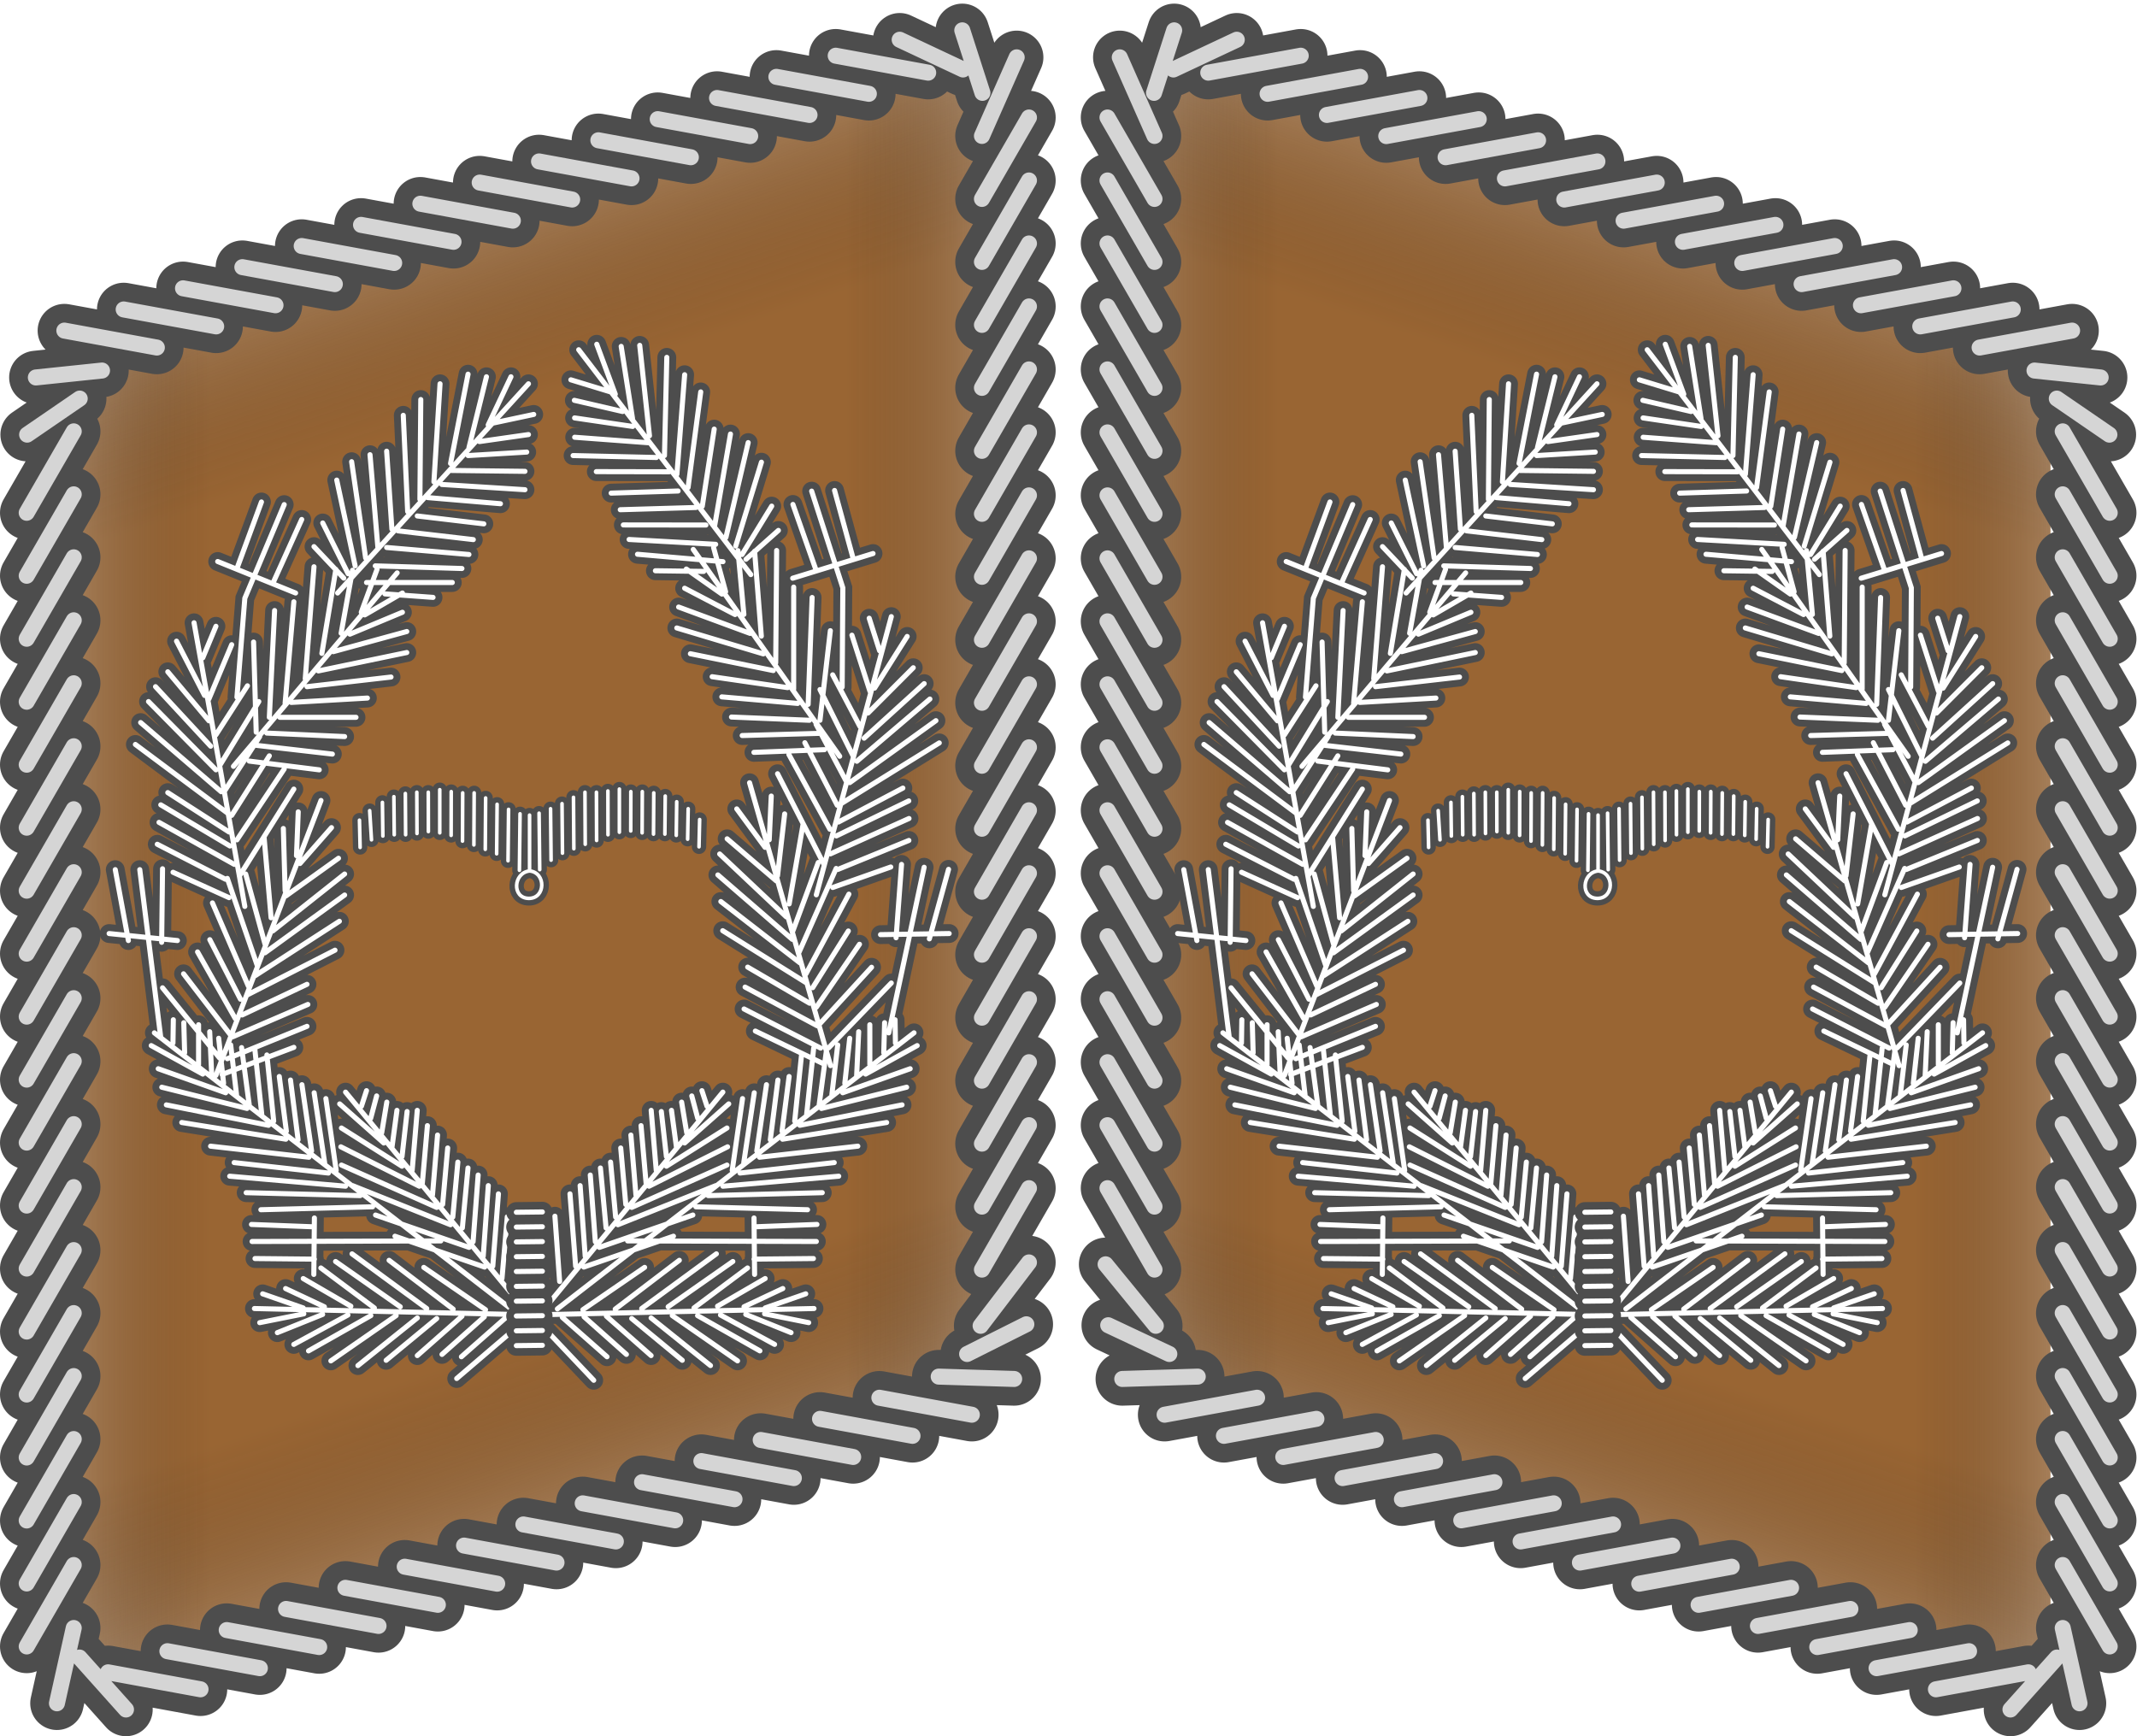
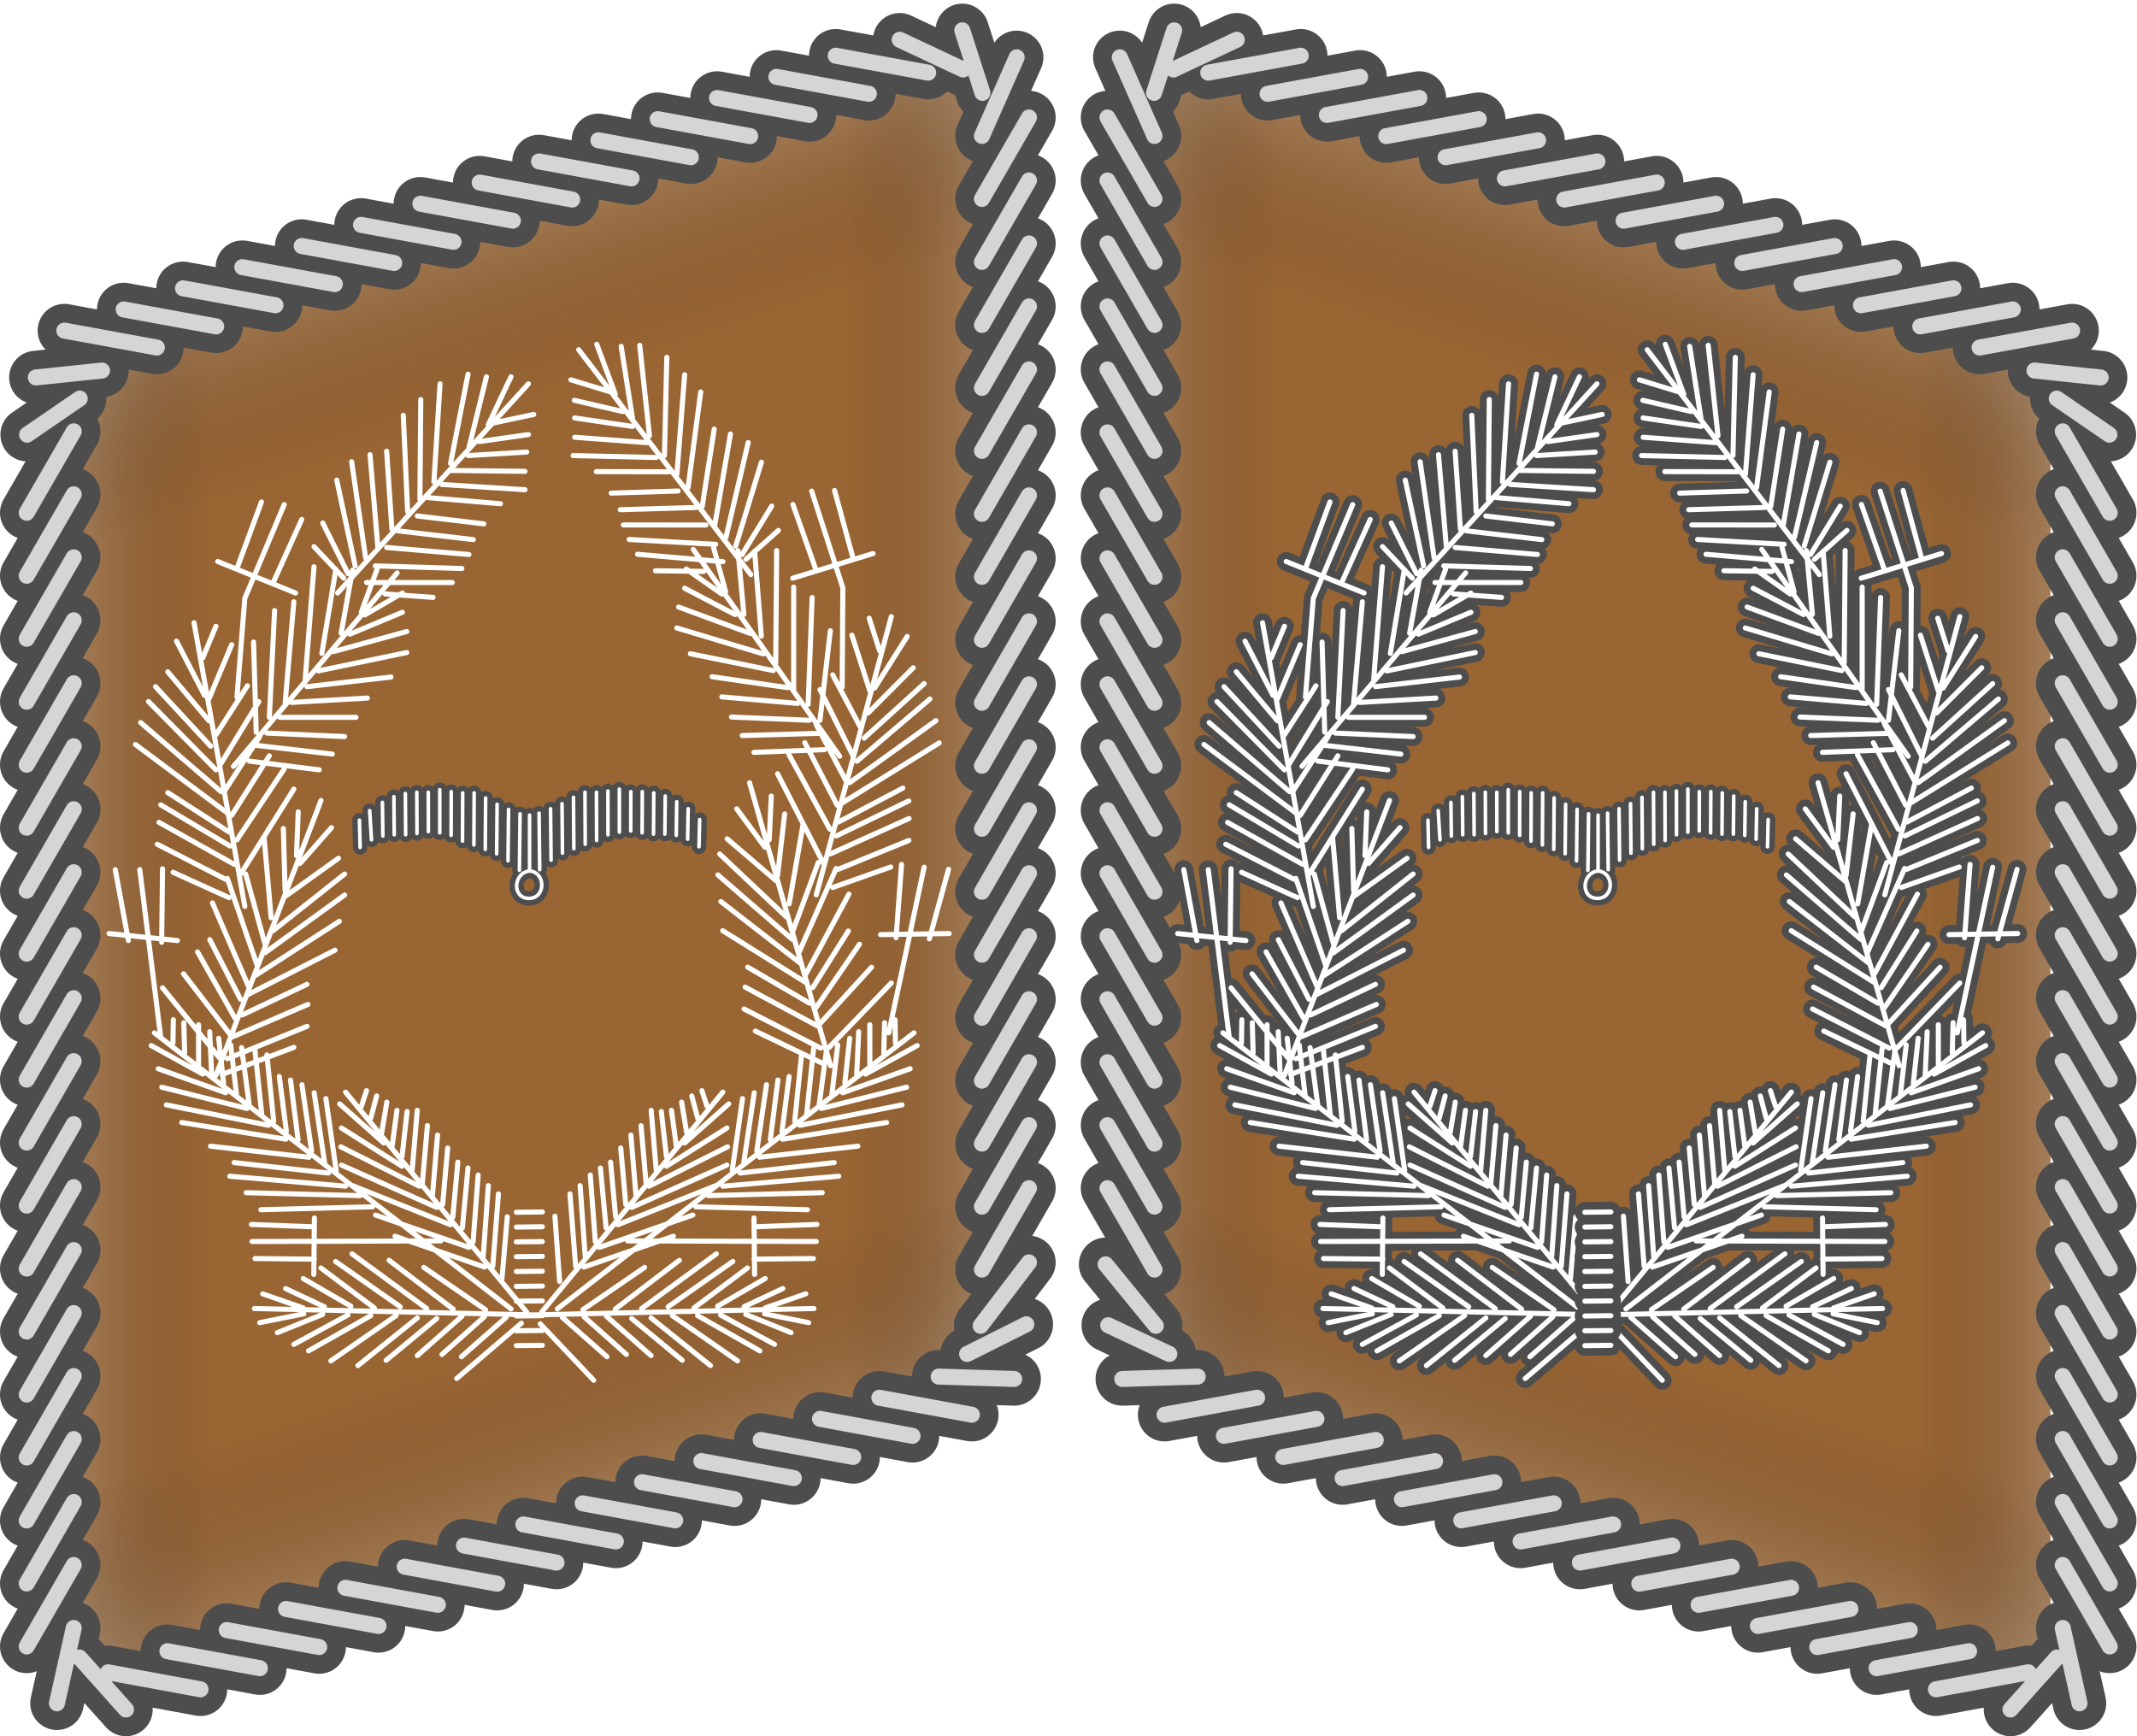
<svg xmlns="http://www.w3.org/2000/svg" xmlns:xlink="http://www.w3.org/1999/xlink" version="1.0" width="400" height="325" id="svg2" style="display:inline">
  <defs id="defs7">
    <linearGradient id="linearGradient3613">
      <stop id="stop3615" style="stop-color:#c8c8c8;stop-opacity:0.251" offset="0" />
      <stop id="stop3653" style="stop-color:#000000;stop-opacity:0" offset="0.3" />
      <stop id="stop3617" style="stop-color:#000000;stop-opacity:0" offset="1" />
    </linearGradient>
    <linearGradient x1="2.404451e-08" y1="150" x2="85" y2="150" id="linearGradient3651" xlink:href="#linearGradient3613" gradientUnits="userSpaceOnUse" spreadMethod="reflect" />
    <linearGradient x1="123.144" y1="262.808" x2="85" y2="150" id="linearGradient3659" xlink:href="#linearGradient3613" gradientUnits="userSpaceOnUse" spreadMethod="reflect" />
    <linearGradient x1="123.144" y1="262.808" x2="85" y2="150" id="linearGradient3657" xlink:href="#linearGradient3613" gradientUnits="userSpaceOnUse" gradientTransform="matrix(-1,0,0,1,370,0)" spreadMethod="reflect" />
    <linearGradient x1="2.404451e-08" y1="150" x2="85" y2="150" id="linearGradient3660" xlink:href="#linearGradient3613" gradientUnits="userSpaceOnUse" gradientTransform="matrix(-1,0,0,1,370,0)" spreadMethod="reflect" />
    <filter color-interpolation-filters="sRGB" id="filter4416-1">
      <feGaussianBlur id="feGaussianBlur4418-5" stdDeviation="0.626" />
    </filter>
    <filter color-interpolation-filters="sRGB" id="filter4416-2">
      <feGaussianBlur id="feGaussianBlur4418-2" stdDeviation="0.626" />
    </filter>
    <filter color-interpolation-filters="sRGB" id="filter4416-7-9">
      <feGaussianBlur id="feGaussianBlur4418-6-2" stdDeviation="0.626" />
    </filter>
    <filter color-interpolation-filters="sRGB" id="filter4804-5-9">
      <feGaussianBlur id="feGaussianBlur4806-7-5" stdDeviation="1.261" />
    </filter>
  </defs>
  <g transform="translate(13.799,12.601)" id="layer2" style="display:inline">
    <path d="M 8.621,55.087 161.379,0.503 C 166.155,-1.204 170,1.572 170,6.727 l 0,225.801 c 0,5.155 -3.845,10.678 -8.621,12.385 L 8.621,299.497 C 3.845,301.204 2.4044517e-8,298.428 2.4044517e-8,293.273 l 0,-225.801 C 2.4044517e-8,62.317 3.845,56.794 8.621,55.087 z m 352.757,0 L 208.621,0.503 C 203.845,-1.204 200,1.572 200,6.727 l 0,225.801 c 0,5.155 3.845,10.678 8.621,12.385 l 152.757,54.584 C 366.155,301.204 370,298.428 370,293.273 l 0,-225.801 c 0,-5.155 -3.845,-10.679 -8.621,-12.385 z" id="path3627" style="color:#000000;fill:#996533;fill-opacity:1;fill-rule:evenodd;stroke-width:1.029;stroke-miterlimit:4;marker:none;visibility:visible;display:inline;overflow:visible;enable-background:accumulate" />
  </g>
  <g transform="translate(13.799,12.601)" id="layer1" style="display:inline">
    <path d="M 8.621,55.087 161.379,0.503 C 166.155,-1.204 170,1.572 170,6.727 l 0,225.801 c 0,5.155 -3.845,10.678 -8.621,12.385 L 8.621,299.497 C 3.845,301.204 2.4044517e-8,298.428 2.4044517e-8,293.273 l 0,-225.801 C 2.4044517e-8,62.317 3.845,56.794 8.621,55.087 z" id="HShadow" style="color:#000000;fill:url(#linearGradient3659);fill-opacity:1;fill-rule:evenodd;stroke-width:1.029;stroke-miterlimit:4;marker:none;visibility:visible;overflow:visible;enable-background:accumulate" />
    <path d="M 8.621,55.087 161.379,0.503 C 166.155,-1.204 170,1.572 170,6.727 l 0,225.801 c 0,5.155 -3.845,10.678 -8.621,12.385 L 8.621,299.497 C 3.845,301.204 2.4044517e-8,298.428 2.4044517e-8,293.273 l 0,-225.801 C 2.4044517e-8,62.317 3.845,56.794 8.621,55.087 z" id="VShadow" style="color:#000000;fill:url(#linearGradient3651);fill-opacity:1;fill-rule:evenodd;stroke-width:1.029;stroke-miterlimit:4;marker:none;visibility:visible;display:inline;overflow:visible;enable-background:accumulate" />
    <path d="M 361.379,55.087 208.621,0.503 C 203.845,-1.204 200,1.572 200,6.727 l 0,225.801 c 0,5.155 3.845,10.678 8.621,12.385 l 152.757,54.584 C 366.155,301.204 370,298.428 370,293.273 l 0,-225.801 c 0,-5.155 -3.845,-10.679 -8.621,-12.385 z" id="path3629" style="color:#000000;fill:url(#linearGradient3657);fill-opacity:1;fill-rule:evenodd;stroke-width:1.029;stroke-miterlimit:4;marker:none;visibility:visible;overflow:visible;enable-background:accumulate" />
    <path d="M 361.379,55.087 208.621,0.503 C 203.845,-1.204 200,1.572 200,6.727 l 0,225.801 c 0,5.155 3.845,10.678 8.621,12.385 l 152.757,54.584 C 366.155,301.204 370,298.428 370,293.273 l 0,-225.801 c 0,-5.155 -3.845,-10.679 -8.621,-12.385 z" id="path3631" style="color:#000000;fill:url(#linearGradient3660);fill-opacity:1;fill-rule:evenodd;stroke-width:1.029;stroke-miterlimit:4;marker:none;visibility:visible;display:inline;overflow:visible;enable-background:accumulate" />
  </g>
  <g transform="translate(3.763,2.263)" id="layer5" style="display:inline">
    <path d="m 203.671,245.806 11.437,5.381 m -8.806,4.674 14.127,-0.438 m -6.203,7.132 17.309,-3.178 m -6.203,7.132 17.309,-3.178 m -6.203,7.132 17.309,-3.178 m -6.203,7.132 17.309,-3.178 m -6.203,7.132 17.309,-3.178 m -6.203,7.132 17.309,-3.178 m -6.203,7.132 17.309,-3.178 m -6.203,7.132 17.309,-3.178 m -6.203,7.132 17.309,-3.178 m -6.203,7.132 17.309,-3.178 m -6.203,7.132 17.309,-3.178 m -6.203,7.132 17.309,-3.178 m -6.203,7.132 17.309,-3.178 m -6.203,7.132 17.309,-3.178 m -3.356,6.96 8.699,-9.727 M 222.397,11.337 239.707,8.165 M 215.874,10.744 227.732,5.173 M 212.244,15.119 216.015,3.417 M 233.502,15.295 250.813,12.123 m -6.205,7.13 17.311,-3.172 m -6.205,7.13 17.311,-3.172 m -6.205,7.13 17.311,-3.172 m -6.205,7.13 17.311,-3.172 m -6.205,7.13 17.311,-3.172 m -6.205,7.13 17.311,-3.172 m -6.205,7.13 17.311,-3.172 m -6.205,7.13 17.311,-3.172 m -6.205,7.13 17.311,-3.172 m -6.205,7.13 17.311,-3.172 m -6.205,7.13 17.311,-3.172 m -6.205,7.13 17.311,-3.172 m -7.037,7.478 12.383,1.296 m -8.21,3.954 9.844,6.748 M 212.333,235.391 203.534,220.15 m 9.049,25.762 -9.401,-11.509 M 212.333,23.18 205.832,8.47 m 6.501,215.132 -8.799,-15.241 m 8.799,3.452 -8.799,-15.241 m 8.799,3.452 -8.799,-15.241 m 8.799,3.452 -8.799,-15.241 m 8.799,3.452 -8.799,-15.241 m 8.799,3.452 -8.799,-15.241 m 8.799,3.452 -8.799,-15.241 m 8.799,3.452 -8.799,-15.241 m 8.799,3.452 -8.799,-15.241 m 8.799,3.452 -8.799,-15.241 m 8.799,3.452 -8.799,-15.241 m 8.799,3.452 -8.799,-15.241 m 8.799,3.452 -8.799,-15.241 m 8.799,3.452 -8.799,-15.241 m 8.799,3.452 -8.799,-15.241 m 8.799,3.452 -8.799,-15.241 m 8.799,3.452 -8.799,-15.241 M 391.132,105.512 382.333,90.271 m 8.799,27.03 -8.799,-15.241 m 8.799,27.03 -8.799,-15.241 m 8.799,27.03 -8.799,-15.241 m 8.799,27.03 -8.799,-15.241 m 8.799,27.03 -8.799,-15.241 m 8.799,27.03 -8.799,-15.241 m 8.799,27.03 -8.799,-15.241 m 8.799,27.03 -8.799,-15.241 m 8.799,27.03 -8.799,-15.241 m 8.799,27.03 -8.799,-15.241 m 8.799,27.03 -8.799,-15.241 m 8.799,27.03 -8.799,-15.241 m 8.799,27.03 -8.799,-15.241 m 8.799,27.03 -8.799,-15.241 m 8.799,27.03 -8.799,-15.241 m 8.799,27.03 -8.799,-15.241 M 391.132,93.723 382.333,78.482 m 3.143,238.092 -3.143,-14.092 m 8.799,3.452 -8.799,-15.241 m -193.988,-45.063 -11.083,5.558 m 8.806,4.674 -14.127,-0.438 m 6.203,7.132 -17.309,-3.178 m 6.203,7.132 -17.309,-3.178 m 6.203,7.132 -17.309,-3.178 m 6.203,7.132 -17.309,-3.178 m 6.203,7.132 -17.309,-3.178 m 6.203,7.132 -17.309,-3.178 m 6.203,7.132 -17.309,-3.178 m 6.203,7.132 -17.309,-3.178 m 6.203,7.132 -17.309,-3.178 m 6.203,7.132 -17.309,-3.178 m 6.203,7.132 -17.309,-3.178 m 6.203,7.132 -17.309,-3.178 m 6.203,7.132 -17.309,-3.178 m 6.203,7.132 -17.309,-3.178 m 3.356,6.96 -8.699,-9.727 M 169.973,11.337 152.662,8.165 M 176.496,10.744 164.638,5.173 M 180.126,15.119 176.355,3.417 M 158.868,15.295 141.557,12.123 m 6.205,7.13 -17.311,-3.172 m 6.205,7.13 -17.311,-3.172 m 6.205,7.13 -17.311,-3.172 m 6.205,7.13 -17.311,-3.172 m 6.205,7.13 -17.311,-3.172 m 6.205,7.13 -17.311,-3.172 m 6.205,7.13 -17.311,-3.172 m 6.205,7.13 -17.311,-3.172 m 6.205,7.13 -17.311,-3.172 m 6.205,7.13 -17.311,-3.172 m 6.205,7.13 -17.311,-3.172 m 6.205,7.13 -17.311,-3.172 M 15.331,67.097 2.948,68.393 m 8.21,3.954 -9.844,6.748 M 180.037,235.391 l 8.799,-15.241 m -9.049,25.762 9.047,-11.862 M 180.037,23.18 186.538,8.47 m -6.501,215.132 8.799,-15.241 m -8.799,3.452 8.799,-15.241 m -8.799,3.452 8.799,-15.241 m -8.799,3.452 8.799,-15.241 m -8.799,3.452 8.799,-15.241 m -8.799,3.452 8.799,-15.241 m -8.799,3.452 8.799,-15.241 m -8.799,3.452 8.799,-15.241 m -8.799,3.452 8.799,-15.241 m -8.799,3.452 8.799,-15.241 m -8.799,3.452 8.799,-15.241 m -8.799,3.452 8.799,-15.241 m -8.799,3.452 8.799,-15.241 m -8.799,3.452 8.799,-15.241 m -8.799,3.452 8.799,-15.241 m -8.799,3.452 8.799,-15.241 m -8.799,3.452 8.799,-15.241 M 1.237,105.512 10.037,90.271 M 1.237,117.302 10.037,102.061 M 1.237,129.091 10.037,113.85 M 1.237,140.881 10.037,125.64 M 1.237,152.67 10.037,137.429 M 1.237,164.46 10.037,149.219 M 1.237,176.249 10.037,161.008 M 1.237,188.039 10.037,172.798 M 1.237,199.828 10.037,184.587 M 1.237,211.617 10.037,196.376 M 1.237,223.407 10.037,208.166 M 1.237,235.196 10.037,219.955 M 1.237,246.986 10.037,231.745 M 1.237,258.775 10.037,243.534 M 1.237,270.565 10.037,255.324 M 1.237,282.354 10.037,267.113 M 1.237,294.144 10.037,278.903 M 1.237,93.723 10.037,78.482 M 6.894,316.574 10.037,302.482 m -8.799,3.452 8.799,-15.241" id="path4812" style="fill:none;stroke:#4d4d4d;stroke-width:10;stroke-linecap:round;stroke-linejoin:miter;stroke-miterlimit:4;stroke-opacity:1;stroke-dasharray:none" />
    <path d="m 203.671,245.806 11.437,5.381 m -8.806,4.674 14.127,-0.438 m -6.203,7.132 17.309,-3.178 m -6.203,7.132 17.309,-3.178 m -6.203,7.132 17.309,-3.178 m -6.203,7.132 17.309,-3.178 m -6.203,7.132 17.309,-3.178 m -6.203,7.132 17.309,-3.178 m -6.203,7.132 17.309,-3.178 m -6.203,7.132 17.309,-3.178 m -6.203,7.132 17.309,-3.178 m -6.203,7.132 17.309,-3.178 m -6.203,7.132 17.309,-3.178 m -6.203,7.132 17.309,-3.178 m -6.203,7.132 17.309,-3.178 m -6.203,7.132 17.309,-3.178 m -3.356,6.96 8.699,-9.727 M 222.397,11.337 239.707,8.165 M 215.874,10.744 227.732,5.173 M 212.244,15.119 216.015,3.417 M 233.502,15.295 250.813,12.123 m -6.205,7.13 17.311,-3.172 m -6.205,7.13 17.311,-3.172 m -6.205,7.13 17.311,-3.172 m -6.205,7.13 17.311,-3.172 m -6.205,7.13 17.311,-3.172 m -6.205,7.13 17.311,-3.172 m -6.205,7.13 17.311,-3.172 m -6.205,7.13 17.311,-3.172 m -6.205,7.13 17.311,-3.172 m -6.205,7.13 17.311,-3.172 m -6.205,7.13 17.311,-3.172 m -6.205,7.13 17.311,-3.172 m -7.037,7.478 12.383,1.296 m -8.21,3.954 9.844,6.748 M 212.333,235.391 203.534,220.15 m 9.049,25.762 -9.401,-11.509 M 212.333,23.18 205.832,8.47 m 6.501,215.132 -8.799,-15.241 m 8.799,3.452 -8.799,-15.241 m 8.799,3.452 -8.799,-15.241 m 8.799,3.452 -8.799,-15.241 m 8.799,3.452 -8.799,-15.241 m 8.799,3.452 -8.799,-15.241 m 8.799,3.452 -8.799,-15.241 m 8.799,3.452 -8.799,-15.241 m 8.799,3.452 -8.799,-15.241 m 8.799,3.452 -8.799,-15.241 m 8.799,3.452 -8.799,-15.241 m 8.799,3.452 -8.799,-15.241 m 8.799,3.452 -8.799,-15.241 m 8.799,3.452 -8.799,-15.241 m 8.799,3.452 -8.799,-15.241 m 8.799,3.452 -8.799,-15.241 m 8.799,3.452 -8.799,-15.241 M 391.132,105.512 382.333,90.271 m 8.799,27.03 -8.799,-15.241 m 8.799,27.03 -8.799,-15.241 m 8.799,27.03 -8.799,-15.241 m 8.799,27.03 -8.799,-15.241 m 8.799,27.03 -8.799,-15.241 m 8.799,27.03 -8.799,-15.241 m 8.799,27.03 -8.799,-15.241 m 8.799,27.03 -8.799,-15.241 m 8.799,27.03 -8.799,-15.241 m 8.799,27.03 -8.799,-15.241 m 8.799,27.03 -8.799,-15.241 m 8.799,27.03 -8.799,-15.241 m 8.799,27.03 -8.799,-15.241 m 8.799,27.03 -8.799,-15.241 m 8.799,27.03 -8.799,-15.241 m 8.799,27.03 -8.799,-15.241 M 391.132,93.723 382.333,78.482 m 3.143,238.092 -3.143,-14.092 m 8.799,3.452 -8.799,-15.241 m -193.988,-45.063 -11.083,5.558 m 8.806,4.674 -14.127,-0.438 m 6.203,7.132 -17.309,-3.178 m 6.203,7.132 -17.309,-3.178 m 6.203,7.132 -17.309,-3.178 m 6.203,7.132 -17.309,-3.178 m 6.203,7.132 -17.309,-3.178 m 6.203,7.132 -17.309,-3.178 m 6.203,7.132 -17.309,-3.178 m 6.203,7.132 -17.309,-3.178 m 6.203,7.132 -17.309,-3.178 m 6.203,7.132 -17.309,-3.178 m 6.203,7.132 -17.309,-3.178 m 6.203,7.132 -17.309,-3.178 m 6.203,7.132 -17.309,-3.178 m 6.203,7.132 -17.309,-3.178 m 3.356,6.96 -8.699,-9.727 M 169.973,11.337 152.662,8.165 M 176.496,10.744 164.638,5.173 M 180.126,15.119 176.355,3.417 M 158.868,15.295 141.557,12.123 m 6.205,7.13 -17.311,-3.172 m 6.205,7.13 -17.311,-3.172 m 6.205,7.13 -17.311,-3.172 m 6.205,7.13 -17.311,-3.172 m 6.205,7.13 -17.311,-3.172 m 6.205,7.13 -17.311,-3.172 m 6.205,7.13 -17.311,-3.172 m 6.205,7.13 -17.311,-3.172 m 6.205,7.13 -17.311,-3.172 m 6.205,7.13 -17.311,-3.172 m 6.205,7.13 -17.311,-3.172 m 6.205,7.13 -17.311,-3.172 M 15.331,67.097 2.948,68.393 m 8.21,3.954 -9.844,6.748 M 180.037,235.391 l 8.799,-15.241 m -9.049,25.762 9.047,-11.862 M 180.037,23.18 186.538,8.47 m -6.501,215.132 8.799,-15.241 m -8.799,3.452 8.799,-15.241 m -8.799,3.452 8.799,-15.241 m -8.799,3.452 8.799,-15.241 m -8.799,3.452 8.799,-15.241 m -8.799,3.452 8.799,-15.241 m -8.799,3.452 8.799,-15.241 m -8.799,3.452 8.799,-15.241 m -8.799,3.452 8.799,-15.241 m -8.799,3.452 8.799,-15.241 m -8.799,3.452 8.799,-15.241 m -8.799,3.452 8.799,-15.241 m -8.799,3.452 8.799,-15.241 m -8.799,3.452 8.799,-15.241 m -8.799,3.452 8.799,-15.241 m -8.799,3.452 8.799,-15.241 m -8.799,3.452 8.799,-15.241 M 1.237,105.512 10.037,90.271 M 1.237,117.302 10.037,102.061 M 1.237,129.091 10.037,113.85 M 1.237,140.881 10.037,125.64 M 1.237,152.67 10.037,137.429 M 1.237,164.46 10.037,149.219 M 1.237,176.249 10.037,161.008 M 1.237,188.039 10.037,172.798 M 1.237,199.828 10.037,184.587 M 1.237,211.617 10.037,196.376 M 1.237,223.407 10.037,208.166 M 1.237,235.196 10.037,219.955 M 1.237,246.986 10.037,231.745 M 1.237,258.775 10.037,243.534 M 1.237,270.565 10.037,255.324 M 1.237,282.354 10.037,267.113 M 1.237,294.144 10.037,278.903 M 1.237,93.723 10.037,78.482 M 6.894,316.574 10.037,302.482 m -8.799,3.452 8.799,-15.241" id="path5325" style="color:#000000;fill:none;stroke:#d5d5d5;stroke-width:3;stroke-linecap:round;stroke-linejoin:miter;stroke-miterlimit:4;stroke-opacity:1;stroke-dasharray:none;stroke-dashoffset:0;marker:none;visibility:visible;display:inline;overflow:visible;filter:url(#filter4804-5-9);enable-background:accumulate" />
  </g>
  <g transform="translate(13.799,12.601)" id="layer3" style="display:inline">
    <g transform="matrix(0.672,0,0,0.672,28.157,56.021)" id="g4501">
      <path d="m 85.069,124.93 0,15.556 c -4.567,0.527 -4.962,7.599 -0.221,7.646 4.741,0.047 4.838,-7.225 0.221,-7.646 m 2.652,-16.087 0.177,15.733 m 3.018,-16.971 0.151,14.319 m 3.043,-15.733 0.126,13.789 m 3.068,-15.556 0.101,14.319 m 3.094,-15.733 0.076,14.496 m 3.119,-14.496 0.051,13.435 m 3.144,-13.789 0.025,12.198 m 3.169,-12.728 -2e-5,12.021 m 3.195,-11.314 -0.025,10.96 m 3.22,-10.96 -0.051,11.49 m 3.245,-11.137 -0.076,11.49 m 3.27,-10.607 -0.101,10.607 m 3.296,-9.016 -0.126,9.369 m 3.321,-7.425 -0.152,8.485 m 3.346,-5.48 -0.177,7.601 m -49.851,-9.192 -0.177,15.733 m -3.018,-16.971 -0.151,14.319 M 76.028,121.925 75.902,135.714 M 72.834,120.157 72.733,134.476 m -3.094,-15.733 -0.076,14.496 m -3.119,-14.496 -0.051,13.435 m -3.144,-13.789 -0.025,12.198 m -3.169,-12.728 2e-5,12.021 m -3.195,-11.314 0.025,10.96 m -3.22,-10.96 0.051,11.49 m -3.245,-11.137 0.076,11.49 m -3.27,-10.607 0.101,10.607 m -3.296,-9.016 0.126,9.369 m -3.674,-7.071 0.505,8.132 m -3.346,-5.48 0.177,7.601" id="path4407" style="fill:none;stroke:#4d4d4d;stroke-width:4;stroke-linecap:round;stroke-linejoin:miter;stroke-miterlimit:4;stroke-opacity:1;stroke-dasharray:none" />
      <path d="m 85.069,124.93 0,15.556 c -4.567,0.527 -4.962,7.599 -0.221,7.646 4.741,0.047 4.838,-7.225 0.221,-7.646 m 2.652,-16.087 0.177,15.733 m 3.018,-16.971 0.151,14.319 m 3.043,-15.733 0.126,13.789 m 3.068,-15.556 0.101,14.319 m 3.094,-15.733 0.076,14.496 m 3.119,-14.496 0.051,13.435 m 3.144,-13.789 0.025,12.198 m 3.169,-12.728 -2e-5,12.021 m 3.195,-11.314 -0.025,10.96 m 3.22,-10.96 -0.051,11.49 m 3.245,-11.137 -0.076,11.49 m 3.27,-10.607 -0.101,10.607 m 3.296,-9.016 -0.126,9.369 m 3.321,-7.425 -0.152,8.485 m 3.346,-5.48 -0.177,7.601 m -49.851,-9.192 -0.177,15.733 m -3.018,-16.971 -0.151,14.319 M 76.028,121.925 75.902,135.714 M 72.834,120.157 72.733,134.476 m -3.094,-15.733 -0.076,14.496 m -3.119,-14.496 -0.051,13.435 m -3.144,-13.789 -0.025,12.198 m -3.169,-12.728 2e-5,12.021 m -3.195,-11.314 0.025,10.96 m -3.22,-10.96 0.051,11.49 m -3.245,-11.137 0.076,11.49 m -3.27,-10.607 0.101,10.607 m -3.296,-9.016 0.126,9.369 m -3.674,-7.071 0.505,8.132 m -3.346,-5.48 0.177,7.601" id="path4441" style="color:#000000;fill:none;stroke:#ffffff;stroke-width:1;stroke-linecap:round;stroke-linejoin:miter;stroke-miterlimit:4;stroke-opacity:1;stroke-dasharray:none;stroke-dashoffset:0;marker:none;visibility:visible;display:inline;overflow:visible;filter:url(#filter4416-1);enable-background:accumulate" />
    </g>
    <g id="g5288">
-       <path d="m 87.318,235.204 10.017,10.567 m -13.54,-10.678 -12.109,10.347 m 18.383,-30.381 0.881,12.219 m -9.797,-12.109 -0.991,11.558 m 47.173,-11.338 0.11,10.567 m 11.008,-2.972 -11.118,0.11 m 11.668,-3.302 -35.335,-0.11 m 35.445,-3.082 -11.558,0.44 m -42.16,16.512 53.167,-1.211 m -31.702,-7.705 -11.558,7.926 m 18.053,-9.247 -11.998,9.136 m 18.933,-10.347 -13.98,10.237 m 17.062,-8.806 -12.109,8.476 m 14.86,-7.265 -10.017,7.485 m 13.319,-5.504 -8.916,5.174 m 12.219,-3.302 -7.265,3.412 m 11.558,-2.422 -7.595,2.642 m -0.11,1.101 8.256,1.651 m -11.778,-1.541 8.476,3.412 m -13.209,-3.302 10.127,5.504 m -14.42,-5.394 11.668,6.605 m -16.402,-6.605 12.219,8.476 m -16.181,-8.036 11.118,8.916 m -14.75,-8.806 9.467,7.816 m -14.2,-8.256 8.366,7.375 m -12.549,-7.265 7.926,7.045 m -11.998,-6.935 8.366,7.375 m -12.219,-8.366 33.904,-41.169 m -7.155,9.522 8.256,-7.32 m -11.668,11.668 11.338,-7.155 m -14.585,10.898 14.695,-7.375 m -17.943,11.338 17.833,-7.926 m -20.419,11.173 18.328,-7.32 m -21.795,11.558 17.502,-6.054 m -20.419,9.742 16.787,-5.779 m -19.374,-7.926 1.06,13.54 m 23.638,-32.858 0.95,2.917 m -23.748,14.86 0.95,13.209 m 0.95,-15.191 0.95,12.494 m 0.95,-13.815 1.06,11.228 m 0.84,-12.329 0.95,10.292 m 0.95,-12.934 0.95,10.567 m 0.95,-12.989 0.95,11.228 m 0.95,-12.989 0.95,10.788 m 0.95,-13.65 0.95,11.228 m 0.95,-11.008 0.95,8.421 m 0.95,-8.641 0.95,7.045 m 0.95,-8.586 0.95,5.724 m 0.95,-6.88 1.115,4.183 m 20.558,17.117 -20.915,-0.55 m 23.667,-2.642 -21.355,0.55 m 24.437,-3.633 -21.685,1.871 M 90.528,232.406 157.286,180.733 m -9.067,7.723 9.659,-5.333 m -13.941,8.828 12.63,-4.497 m -16.619,7.437 15.954,-3.976 m -19.991,7.131 19.136,-3.826 m -22.371,6.427 19.486,-3.126 m -23.798,6.502 18.404,-2.072 m -22.058,5.031 17.645,-1.96 m -17.166,-11.978 -1.932,13.443 m 30.483,-28.201 0.068,4.375 m -26.427,9.296 -1.967,13.096 m 4.255,-14.613 -1.811,12.398 m 3.954,-13.271 -1.426,11.187 m 3.521,-11.845 -1.328,10.25 m 3.651,-14.283 -1.279,12.39 m 3.553,-13.676 -1.313,12.374 m 3.773,-12.465 -1.437,10.734 m 3.477,-11.238 -1.093,9.292 m 3.339,-10.532 -0.918,8.424 m 2.6,-9.654 -0.397,8.513 m 2.478,-9.82 0.003,7.444 m 2.765,-7.825 -0.159,5.647 m -106.572,30.909 -0.11,10.567 m -11.008,-2.972 11.118,0.11 m -11.668,-3.302 35.335,-0.11 m -35.445,-3.082 11.558,0.44 m 42.16,16.512 -53.167,-1.211 m 31.702,-7.705 11.558,7.926 m -18.053,-9.247 11.998,9.136 m -18.933,-10.347 13.98,10.237 m -17.062,-8.806 12.109,8.476 m -14.86,-7.265 10.017,7.485 m -13.319,-5.504 8.916,5.174 m -12.219,-3.302 7.265,3.412 m -11.558,-2.422 7.595,2.642 m 0.11,1.101 -8.256,1.651 m 11.778,-1.541 -8.476,3.412 m 13.209,-3.302 -10.127,5.504 m 14.42,-5.394 -11.668,6.605 m 16.402,-6.605 -12.219,8.476 m 16.181,-8.036 -11.118,8.916 m 14.75,-8.806 -9.467,7.816 m 14.2,-8.256 -8.366,7.375 m 12.549,-7.265 -7.926,7.045 m 11.998,-6.935 -8.366,7.375 m 12.219,-8.366 -33.904,-41.169 m 7.155,9.522 -8.256,-7.32 m 11.668,11.668 -11.338,-7.155 m 14.585,10.898 -14.695,-7.375 m 17.943,11.338 -17.833,-7.926 m 20.419,11.173 -18.328,-7.32 m 21.795,11.558 -17.502,-6.054 m 20.419,9.742 -16.787,-5.779 m 19.374,-7.926 -1.06,13.54 M 54.804,191.558 53.854,194.475 m 23.748,14.86 -0.95,13.209 m -0.95,-15.191 -0.95,12.494 m -0.95,-13.815 -1.06,11.228 m -0.84,-12.329 -0.95,10.292 m -0.95,-12.934 -0.95,10.567 m -0.95,-12.989 -0.95,11.228 m -0.95,-12.989 -0.95,10.788 m -0.95,-13.65 -0.95,11.228 m -0.95,-11.008 -0.95,8.421 m -0.95,-8.641 -0.95,7.045 m -0.95,-8.586 -0.95,5.724 m -0.95,-6.88 -1.115,4.183 m -20.558,17.117 20.915,-0.55 m -23.667,-2.642 21.355,0.55 m -24.437,-3.633 21.685,1.871 M 81.856,232.406 15.098,180.733 m 9.067,7.723 -9.659,-5.333 m 13.941,8.828 -12.63,-4.497 m 16.619,7.437 -15.954,-3.976 m 19.991,7.131 -19.136,-3.826 m 22.371,6.427 -19.486,-3.126 m 23.798,6.502 -18.404,-2.072 m 22.058,5.031 -17.645,-1.96 m 17.166,-11.978 1.932,13.443 m -30.484,-28.201 -0.068,4.375 m 26.427,9.296 1.967,13.096 m -4.255,-14.613 1.811,12.398 m -3.954,-13.271 1.426,11.187 m -3.521,-11.845 1.328,10.25 m -3.651,-14.283 1.279,12.39 m -3.553,-13.676 1.313,12.374 m -3.773,-12.465 1.437,10.734 m -3.477,-11.238 1.093,9.292 m -3.339,-10.532 0.918,8.424 m -2.6,-9.654 0.397,8.513 m -2.478,-9.82 -0.003,7.444 m -2.765,-7.825 0.159,5.647 m 88.115,-90.245 9.036,0.123 m -12.387,-3.209 15.999,1.383 m -17.569,-4.15 16.205,0.907 m -17.285,-3.632 15.459,0.02 m -16.036,-2.866 14.181,-0.419 m -15.886,-2.689 12.535,-0.397 m -15.312,-3.626 13.649,0.028 m -17.995,-3.035 15.594,0.361 m -15.298,-3.789 13.728,1.022 m -13.744,-4.642 10.882,1.598 m -10.926,-4.892 9.03,2.096 m -9.685,-5.936 7.532,2.296 m 31.316,25.897 -6.059,5.398 m 4.807,-9.947 -5.553,9.06 m 3.632,-17.285 -4.811,15.703 m 2.332,-19.371 -4.164,17.733 m 0.848,-19.335 -2.965,17.178 m -0.081,-18.099 -2.235,14.445 m -0.288,-21.407 -2.368,17.888 m -0.643,-21.109 -1.445,18.626 m -1.893,-21.875 -0.437,18.384 m -4.632,-20.631 1.826,16.934 m -5.297,-16.741 2.122,13.506 m -6.694,-13.901 3.469,9.346 m -6.847,-8.322 32.219,42.094 m 7.879,-13.135 4.358,12.383 m 3.434,-15 3.499,12.803 m -7.786,-12.68 5.837,18.103 -0.125,18.575 m 5.778,-24.995 -15.038,4.622 m -7.258,32.597 13.202,-0.504 m -15.397,-2.646 14.345,-0.405 m -16.348,-3.057 14.586,0.603 m -16.398,-4.378 14.203,1.227 m -16.015,-5.002 14.133,2.044 m -18.202,-6.343 15.518,3.15 m -18.061,-7.975 16.193,4.853 m -15.854,-8.771 13.389,4.94 m -12.263,-8.461 9.443,4.928 m -9.132,-8.52 6.667,4.688 m 20.296,6.853 -1.943,16.773 m -1.468,-22.989 -0.742,20.002 m -2.709,-21.945 -0.004,19.079 m -3.187,-25.934 -0.173,21.038 m -3.951,-20.901 1.258,15.899 m -4.374,-16.003 1.107,11.938 m -5.664,-12.496 2.247,8.254 m -6.059,-7.925 27.412,38.718 m 9.558,20.728 -10.858,3.832 m 14.248,-8.802 -13.298,5.43 m 13.325,-9.54 -14.717,6.623 m 14.673,-9.917 -13.56,6.559 m 12.452,-8.957 -12.063,6.359 m 18.879,-14.816 -18.42,11.402 m 17.793,-15.568 -16.134,11.6 m 15.003,-15.645 -13.671,11.648 m 12.605,-14.536 -11.245,10.213 m 9.199,-13.186 -8.463,8.479 m 7.324,-14.335 -6.099,9.671 m -18.162,16.03 8.725,17.037 m -6.605,-20.637 7.673,13.986 m -4.686,-16.195 6.061,11.708 m -3.955,-15.145 5.656,10.686 m -4.928,-17.203 6.168,12.375 m -3.791,-15.131 5.087,9.65 m -1.486,-17.07 3.37,10.489 m -0.135,-13.663 1.941,6.089 m 2.197,-6.389 -14.04,52.077 m 24.868,7.248 -12.847,0.206 m 8.163,-12.617 -6.627,31.007 m 2.396,-31.537 -1.022,13.728 m 9.824,-12.803 -3.592,13.012 m -7.129,8.266 -11.74,12.144 m 8.048,-15.094 -9.626,10.517 m 7.367,-14.824 -8.092,11.801 m 6.004,-14.284 -6.673,10.608 m 6.776,-17.507 -8.034,14.931 m 5.653,-19.742 -6.947,15.683 m 3.59,-16.795 -4.72,12.75 m 1.884,-19.903 -2.604,14.907 m -0.847,-16.85 -1.328,11.563 m -1.179,-14.905 -0.379,8.191 m -2.6,35.796 12.95,6.218 m -15.06,-10.348 14.335,7.324 m -14.145,-11.42 13.518,7.254 m -13.031,-10.995 11.587,6.758 m -16.261,-13.576 15.606,9.737 m -15.957,-15.195 14.798,11.476 m -15.354,-16.459 13.925,12.059 m -13.587,-15.977 12.47,11.769 m -11.073,-14.608 9.189,7.867 m -7.389,-13.468 5.299,7.201 m -2.902,-12.093 15.161,52.956 M 67.258,99.224 58.245,98.568 m 12.618,-2.13 -16.059,0 m 17.861,-2.622 -16.223,-0.492 M 73.976,91.194 58.573,89.883 M 74.796,88.408 60.703,86.77 M 76.762,85.459 64.308,83.984 M 79.875,81.69 66.274,80.543 M 84.464,79.068 68.896,78.085 M 84.464,75.627 70.699,75.463 m 14.093,-3.441 -10.979,0.655 M 85.119,68.744 75.943,70.055 m 10.16,-5.08 -7.702,1.639 m -33.429,23.105 5.571,5.899 m -3.933,-10.324 4.752,9.504 M 49.232,77.265 52.674,93.324 M 52.018,73.824 54.64,91.85 m 0.819,-19.336 1.475,17.37 m 1.639,-18.025 0.983,14.584 m 2.13,-21.303 0.819,18.025 m 2.458,-20.975 -0.164,18.681 m 3.769,-21.63 -1.147,18.353 m 6.391,-20.156 -3.277,16.714 m 6.719,-16.223 -3.277,13.273 m 7.866,-13.273 -4.261,9.013 M 85.119,59.24 49.396,98.404 M 42.678,84.639 37.27,96.602 M 35.14,81.362 30.552,93.816 M 39.4,81.854 32.026,99.387 30.552,117.904 m -3.605,-25.399 14.584,5.899 m 4.424,33.101 -13.109,-1.639 m 15.567,-1.311 -14.256,-1.639 m 16.551,-1.639 -14.584,-0.655 m 16.714,-2.95 -14.256,0 m 16.387,-3.605 -14.256,0.819 m 18.681,-4.752 -15.731,1.803 m 18.681,-6.391 -16.551,3.441 m 16.551,-7.374 -13.765,3.769 m 12.945,-7.374 -9.832,4.097 m 9.832,-7.702 -7.046,4.097 m -20.811,5.08 0.492,16.878 m 3.441,-22.777 -0.983,19.992 m 4.588,-21.63 -1.639,19.009 M 44.972,93.488 43.333,114.463 M 49.068,93.98 46.447,109.711 M 52.182,94.144 50.052,105.942 m 6.719,-11.962 -2.95,8.029 M 60.539,94.635 29.896,130.85 m -11.307,19.828 10.487,4.752 m -13.437,-9.996 12.782,6.555 M 15.967,141.337 30.06,149.203 m -13.765,-11.143 12.945,7.702 m -11.635,-9.996 11.471,7.374 m -17.534,-16.387 17.37,12.945 m -16.387,-17.042 15.076,12.945 m -13.601,-16.878 12.618,12.782 m -11.307,-15.567 10.324,11.143 m -8.029,-13.929 7.702,9.177 m -6.063,-14.912 5.244,10.16 m 16.714,17.534 -10.16,16.223 m 8.357,-19.992 -8.849,13.273 m 6.063,-15.731 -7.046,11.143 m 5.244,-14.748 -6.555,10.16 m 6.391,-16.714 -7.21,11.798 m 5.08,-14.748 -5.899,9.177 m 2.95,-16.878 -4.261,10.16 m 1.311,-13.601 -2.458,5.899 m -1.639,-6.555 9.504,53.093 m -25.399,5.08 12.782,1.311 m -7.046,-13.273 3.933,31.462 m 0.328,-31.626 -0.164,13.765 m -8.685,-13.601 2.458,13.273 m 6.391,8.849 10.651,13.109 m -6.719,-15.731 8.685,11.307 m -6.063,-15.403 7.046,12.454 m -4.752,-14.748 5.735,11.143 m -5.244,-18.025 6.719,15.567 m -3.933,-20.156 5.571,16.223 m -2.13,-17.042 3.605,13.109 m -0.164,-19.992 1.311,15.076 m 2.294,-16.714 0.328,11.635 m 2.458,-14.748 -0.328,8.193 m -0.492,35.887 -13.437,5.08 m 15.895,-9.013 -14.912,6.063 m 15.076,-10.16 -14.093,6.063 m 13.929,-9.832 -12.126,5.735 m 17.37,-12.126 -16.387,8.357 m 17.206,-13.765 -15.731,10.16 m 16.714,-15.076 -14.912,10.815 m 14.912,-14.748 -13.437,10.651 m 12.29,-13.601 -9.832,7.046 m 8.521,-12.782 -5.899,6.719 m 3.933,-11.798 -19.664,51.454" id="path4066" style="color:#000000;fill:none;stroke:#4d4d4d;stroke-width:3.522;stroke-linecap:round;stroke-linejoin:miter;stroke-miterlimit:4;stroke-opacity:1;stroke-dasharray:none;stroke-dashoffset:0;marker:none;visibility:visible;display:inline;overflow:visible;enable-background:accumulate" />
      <path d="m 87.318,235.204 10.017,10.567 m -13.54,-10.678 -12.109,10.347 m 18.383,-30.381 0.881,12.219 m -9.797,-12.109 -0.991,11.558 m 47.173,-11.338 0.11,10.567 m 11.008,-2.972 -11.118,0.11 m 11.668,-3.302 -35.335,-0.11 m 35.445,-3.082 -11.558,0.44 m -42.16,16.512 53.167,-1.211 m -31.702,-7.705 -11.558,7.926 m 18.053,-9.247 -11.998,9.136 m 18.933,-10.347 -13.98,10.237 m 17.062,-8.806 -12.109,8.476 m 14.86,-7.265 -10.017,7.485 m 13.319,-5.504 -8.916,5.174 m 12.219,-3.302 -7.265,3.412 m 11.558,-2.422 -7.595,2.642 m -0.11,1.101 8.256,1.651 m -11.778,-1.541 8.476,3.412 m -13.209,-3.302 10.127,5.504 m -14.42,-5.394 11.668,6.605 m -16.402,-6.605 12.219,8.476 m -16.181,-8.036 11.118,8.916 m -14.75,-8.806 9.467,7.816 m -14.2,-8.256 8.366,7.375 m -12.549,-7.265 7.926,7.045 m -11.998,-6.935 8.366,7.375 m -12.219,-8.366 33.904,-41.169 m -7.155,9.522 8.256,-7.32 m -11.668,11.668 11.338,-7.155 m -14.585,10.898 14.695,-7.375 m -17.943,11.338 17.833,-7.926 m -20.419,11.173 18.328,-7.32 m -21.795,11.558 17.502,-6.054 m -20.419,9.742 16.787,-5.779 m -19.374,-7.926 1.06,13.54 m 23.638,-32.858 0.95,2.917 m -23.748,14.86 0.95,13.209 m 0.95,-15.191 0.95,12.494 m 0.95,-13.815 1.06,11.228 m 0.84,-12.329 0.95,10.292 m 0.95,-12.934 0.95,10.567 m 0.95,-12.989 0.95,11.228 m 0.95,-12.989 0.95,10.788 m 0.95,-13.65 0.95,11.228 m 0.95,-11.008 0.95,8.421 m 0.95,-8.641 0.95,7.045 m 0.95,-8.586 0.95,5.724 m 0.95,-6.88 1.115,4.183 m 20.558,17.117 -20.915,-0.55 m 23.667,-2.642 -21.355,0.55 m 24.437,-3.633 -21.685,1.871 M 90.528,232.406 157.286,180.733 m -9.067,7.723 9.659,-5.333 m -13.941,8.828 12.63,-4.497 m -16.619,7.437 15.954,-3.976 m -19.991,7.131 19.136,-3.826 m -22.371,6.427 19.486,-3.126 m -23.798,6.502 18.404,-2.072 m -22.058,5.031 17.645,-1.96 m -17.166,-11.978 -1.932,13.443 m 30.483,-28.201 0.068,4.375 m -26.427,9.296 -1.967,13.096 m 4.255,-14.613 -1.811,12.398 m 3.954,-13.271 -1.426,11.187 m 3.521,-11.845 -1.328,10.25 m 3.651,-14.283 -1.279,12.39 m 3.553,-13.676 -1.313,12.374 m 3.773,-12.465 -1.437,10.734 m 3.477,-11.238 -1.093,9.292 m 3.339,-10.532 -0.918,8.424 m 2.6,-9.654 -0.397,8.513 m 2.478,-9.82 0.003,7.444 m 2.765,-7.825 -0.159,5.647 m -106.572,30.909 -0.11,10.567 m -11.008,-2.972 11.118,0.11 m -11.668,-3.302 35.335,-0.11 m -35.445,-3.082 11.558,0.44 m 42.16,16.512 -53.167,-1.211 m 31.702,-7.705 11.558,7.926 m -18.053,-9.247 11.998,9.136 m -18.933,-10.347 13.98,10.237 m -17.062,-8.806 12.109,8.476 m -14.86,-7.265 10.017,7.485 m -13.319,-5.504 8.916,5.174 m -12.219,-3.302 7.265,3.412 m -11.558,-2.422 7.595,2.642 m 0.11,1.101 -8.256,1.651 m 11.778,-1.541 -8.476,3.412 m 13.209,-3.302 -10.127,5.504 m 14.42,-5.394 -11.668,6.605 m 16.402,-6.605 -12.219,8.476 m 16.181,-8.036 -11.118,8.916 m 14.75,-8.806 -9.467,7.816 m 14.2,-8.256 -8.366,7.375 m 12.549,-7.265 -7.926,7.045 m 11.998,-6.935 -8.366,7.375 m 12.219,-8.366 -33.904,-41.169 m 7.155,9.522 -8.256,-7.32 m 11.668,11.668 -11.338,-7.155 m 14.585,10.898 -14.695,-7.375 m 17.943,11.338 -17.833,-7.926 m 20.419,11.173 -18.328,-7.32 m 21.795,11.558 -17.502,-6.054 m 20.419,9.742 -16.787,-5.779 m 19.374,-7.926 -1.06,13.54 M 54.804,191.558 53.854,194.475 m 23.748,14.86 -0.95,13.209 m -0.95,-15.191 -0.95,12.494 m -0.95,-13.815 -1.06,11.228 m -0.84,-12.329 -0.95,10.292 m -0.95,-12.934 -0.95,10.567 m -0.95,-12.989 -0.95,11.228 m -0.95,-12.989 -0.95,10.788 m -0.95,-13.65 -0.95,11.228 m -0.95,-11.008 -0.95,8.421 m -0.95,-8.641 -0.95,7.045 m -0.95,-8.586 -0.95,5.724 m -0.95,-6.88 -1.115,4.183 m -20.558,17.117 20.915,-0.55 m -23.667,-2.642 21.355,0.55 m -24.437,-3.633 21.685,1.871 M 81.856,232.406 15.098,180.733 m 9.067,7.723 -9.659,-5.333 m 13.941,8.828 -12.63,-4.497 m 16.619,7.437 -15.954,-3.976 m 19.991,7.131 -19.136,-3.826 m 22.371,6.427 -19.486,-3.126 m 23.798,6.502 -18.404,-2.072 m 22.058,5.031 -17.645,-1.96 m 17.166,-11.978 1.932,13.443 m -30.484,-28.201 -0.068,4.375 m 26.427,9.296 1.967,13.096 m -4.255,-14.613 1.811,12.398 m -3.954,-13.271 1.426,11.187 m -3.521,-11.845 1.328,10.25 m -3.651,-14.283 1.279,12.39 m -3.553,-13.676 1.313,12.374 m -3.773,-12.465 1.437,10.734 m -3.477,-11.238 1.093,9.292 m -3.339,-10.532 0.918,8.424 m -2.6,-9.654 0.397,8.513 m -2.478,-9.82 -0.003,7.444 m -2.765,-7.825 0.159,5.647 m 88.115,-90.245 9.036,0.123 m -12.387,-3.209 15.999,1.383 m -17.569,-4.15 16.205,0.907 m -17.285,-3.632 15.459,0.02 m -16.036,-2.866 14.181,-0.419 m -15.886,-2.689 12.535,-0.397 m -15.312,-3.626 13.649,0.028 m -17.995,-3.035 15.594,0.361 m -15.298,-3.789 13.728,1.022 m -13.744,-4.642 10.882,1.598 m -10.926,-4.892 9.03,2.096 m -9.685,-5.936 7.532,2.296 m 31.316,25.897 -6.059,5.398 m 4.807,-9.947 -5.553,9.06 m 3.632,-17.285 -4.811,15.703 m 2.332,-19.371 -4.164,17.733 m 0.848,-19.335 -2.965,17.178 m -0.081,-18.099 -2.235,14.445 m -0.288,-21.407 -2.368,17.888 m -0.643,-21.109 -1.445,18.626 m -1.893,-21.875 -0.437,18.384 m -4.632,-20.631 1.826,16.934 m -5.297,-16.741 2.122,13.506 m -6.694,-13.901 3.469,9.346 m -6.847,-8.322 32.219,42.094 m 7.879,-13.135 4.358,12.383 m 3.434,-15 3.499,12.803 m -7.786,-12.68 5.837,18.103 -0.125,18.575 m 5.778,-24.995 -15.038,4.622 m -7.258,32.597 13.202,-0.504 m -15.397,-2.646 14.345,-0.405 m -16.348,-3.057 14.586,0.603 m -16.398,-4.378 14.203,1.227 m -16.015,-5.002 14.133,2.044 m -18.202,-6.343 15.518,3.15 m -18.061,-7.975 16.193,4.853 m -15.854,-8.771 13.389,4.94 m -12.263,-8.461 9.443,4.928 m -9.132,-8.52 6.667,4.688 m 20.296,6.853 -1.943,16.773 m -1.468,-22.989 -0.742,20.002 m -2.709,-21.945 -0.004,19.079 m -3.187,-25.934 -0.173,21.038 m -3.951,-20.901 1.258,15.899 m -4.374,-16.003 1.107,11.938 m -5.664,-12.496 2.247,8.254 m -6.059,-7.925 27.412,38.718 m 9.558,20.728 -10.858,3.832 m 14.248,-8.802 -13.298,5.43 m 13.325,-9.54 -14.717,6.623 m 14.673,-9.917 -13.56,6.559 m 12.452,-8.957 -12.063,6.359 m 18.879,-14.816 -18.42,11.402 m 17.793,-15.568 -16.134,11.6 m 15.003,-15.645 -13.671,11.648 m 12.605,-14.536 -11.245,10.213 m 9.199,-13.186 -8.463,8.479 m 7.324,-14.335 -6.099,9.671 m -18.162,16.03 8.725,17.037 m -6.605,-20.637 7.673,13.986 m -4.686,-16.195 6.061,11.708 m -3.955,-15.145 5.656,10.686 m -4.928,-17.203 6.168,12.375 m -3.791,-15.131 5.087,9.65 m -1.486,-17.07 3.37,10.489 m -0.135,-13.663 1.941,6.089 m 2.197,-6.389 -14.04,52.077 m 24.868,7.248 -12.847,0.206 m 8.163,-12.617 -6.627,31.007 m 2.396,-31.537 -1.022,13.728 m 9.824,-12.803 -3.592,13.012 m -7.129,8.266 -11.74,12.144 m 8.048,-15.094 -9.626,10.517 m 7.367,-14.824 -8.092,11.801 m 6.004,-14.284 -6.673,10.608 m 6.776,-17.507 -8.034,14.931 m 5.653,-19.742 -6.947,15.683 m 3.59,-16.795 -4.72,12.75 m 1.884,-19.903 -2.604,14.907 m -0.847,-16.85 -1.328,11.563 m -1.179,-14.905 -0.379,8.191 m -2.6,35.796 12.95,6.218 m -15.06,-10.348 14.335,7.324 m -14.145,-11.42 13.518,7.254 m -13.031,-10.995 11.587,6.758 m -16.261,-13.576 15.606,9.737 m -15.957,-15.195 14.798,11.476 m -15.354,-16.459 13.925,12.059 m -13.587,-15.977 12.47,11.769 m -11.073,-14.608 9.189,7.867 m -7.389,-13.468 5.299,7.201 m -2.902,-12.093 15.161,52.956 M 67.258,99.224 58.245,98.568 m 12.618,-2.13 -16.059,0 m 17.861,-2.622 -16.223,-0.492 M 73.976,91.194 58.573,89.883 M 74.796,88.408 60.703,86.77 M 76.762,85.459 64.308,83.984 M 79.875,81.69 66.274,80.543 M 84.464,79.068 68.896,78.085 M 84.464,75.627 70.699,75.463 m 14.093,-3.441 -10.979,0.655 M 85.119,68.744 75.943,70.055 m 10.16,-5.08 -7.702,1.639 m -33.429,23.105 5.571,5.899 m -3.933,-10.324 4.752,9.504 M 49.232,77.265 52.674,93.324 M 52.018,73.824 54.64,91.85 m 0.819,-19.336 1.475,17.37 m 1.639,-18.025 0.983,14.584 m 2.13,-21.303 0.819,18.025 m 2.458,-20.975 -0.164,18.681 m 3.769,-21.63 -1.147,18.353 m 6.391,-20.156 -3.277,16.714 m 6.719,-16.223 -3.277,13.273 m 7.866,-13.273 -4.261,9.013 M 85.119,59.24 49.396,98.404 M 42.678,84.639 37.27,96.602 M 35.14,81.362 30.552,93.816 M 39.4,81.854 32.026,99.387 30.552,117.904 m -3.605,-25.399 14.584,5.899 m 4.424,33.101 -13.109,-1.639 m 15.567,-1.311 -14.256,-1.639 m 16.551,-1.639 -14.584,-0.655 m 16.714,-2.95 -14.256,0 m 16.387,-3.605 -14.256,0.819 m 18.681,-4.752 -15.731,1.803 m 18.681,-6.391 -16.551,3.441 m 16.551,-7.374 -13.765,3.769 m 12.945,-7.374 -9.832,4.097 m 9.832,-7.702 -7.046,4.097 m -20.811,5.08 0.492,16.878 m 3.441,-22.777 -0.983,19.992 m 4.588,-21.63 -1.639,19.009 M 44.972,93.488 43.333,114.463 M 49.068,93.98 46.447,109.711 M 52.182,94.144 50.052,105.942 m 6.719,-11.962 -2.95,8.029 M 60.539,94.635 29.896,130.85 m -11.307,19.828 10.487,4.752 m -13.437,-9.996 12.782,6.555 M 15.967,141.337 30.06,149.203 m -13.765,-11.143 12.945,7.702 m -11.635,-9.996 11.471,7.374 m -17.534,-16.387 17.37,12.945 m -16.387,-17.042 15.076,12.945 m -13.601,-16.878 12.618,12.782 m -11.307,-15.567 10.324,11.143 m -8.029,-13.929 7.702,9.177 m -6.063,-14.912 5.244,10.16 m 16.714,17.534 -10.16,16.223 m 8.357,-19.992 -8.849,13.273 m 6.063,-15.731 -7.046,11.143 m 5.244,-14.748 -6.555,10.16 m 6.391,-16.714 -7.21,11.798 m 5.08,-14.748 -5.899,9.177 m 2.95,-16.878 -4.261,10.16 m 1.311,-13.601 -2.458,5.899 m -1.639,-6.555 9.504,53.093 m -25.399,5.08 12.782,1.311 m -7.046,-13.273 3.933,31.462 m 0.328,-31.626 -0.164,13.765 m -8.685,-13.601 2.458,13.273 m 6.391,8.849 10.651,13.109 m -6.719,-15.731 8.685,11.307 m -6.063,-15.403 7.046,12.454 m -4.752,-14.748 5.735,11.143 m -5.244,-18.025 6.719,15.567 m -3.933,-20.156 5.571,16.223 m -2.13,-17.042 3.605,13.109 m -0.164,-19.992 1.311,15.076 m 2.294,-16.714 0.328,11.635 m 2.458,-14.748 -0.328,8.193 m -0.492,35.887 -13.437,5.08 m 15.895,-9.013 -14.912,6.063 m 15.076,-10.16 -14.093,6.063 m 13.929,-9.832 -12.126,5.735 m 17.37,-12.126 -16.387,8.357 m 17.206,-13.765 -15.731,10.16 m 16.714,-15.076 -14.912,10.815 m 14.912,-14.748 -13.437,10.651 m 12.29,-13.601 -9.832,7.046 m 8.521,-12.782 -5.899,6.719 m 3.933,-11.798 -19.664,51.454" id="path5274" style="color:#000000;fill:none;stroke:#ffffff;stroke-width:0.95;stroke-linecap:round;stroke-linejoin:miter;stroke-miterlimit:4;stroke-opacity:1;stroke-dasharray:none;stroke-dashoffset:0;marker:none;visibility:visible;display:inline;overflow:visible;filter:url(#filter4416-7-9);enable-background:accumulate" />
-       <path d="m 82.851,228.194 4.869,-0.058 m -4.869,-13.815 4.869,-0.058 m -4.869,2.832 4.869,-0.058 m -4.869,2.832 4.869,-0.058 m -4.869,2.832 4.869,-0.058 m -4.869,2.832 4.869,-0.058 m -4.869,5.606 4.869,-0.058 m -4.869,2.832 4.869,-0.058 m -4.869,2.832 4.869,-0.058 m -4.869,2.832 4.869,-0.058" id="path4259" style="color:#000000;fill:none;stroke:#4d4d4d;stroke-width:3.8;stroke-linecap:round;stroke-linejoin:miter;stroke-miterlimit:4;stroke-opacity:1;stroke-dasharray:none;stroke-dashoffset:0;marker:none;visibility:visible;display:inline;overflow:visible;enable-background:accumulate" />
      <path d="m 82.35,216.426 5.125,-0.061 m -5.125,-14.542 5.125,-0.061 m -5.125,2.981 5.125,-0.061 m -5.125,2.981 5.125,-0.061 m -5.125,2.981 5.125,-0.061 m -5.125,2.981 5.125,-0.061 m -5.125,5.902 5.125,-0.061 m -5.125,2.981 5.125,-0.061 m -5.125,2.981 5.125,-0.061 m -5.125,2.981 5.125,-0.061" transform="matrix(0.95,0,0,0.95,4.618,22.588)" id="path4354" style="color:#000000;fill:none;stroke:#ffffff;stroke-width:1;stroke-linecap:round;stroke-linejoin:miter;stroke-miterlimit:4;stroke-opacity:1;stroke-dasharray:none;stroke-dashoffset:0;marker:none;visibility:visible;display:inline;overflow:visible;filter:url(#filter4416-2);enable-background:accumulate" />
    </g>
    <g transform="matrix(0.672,0,0,0.672,228.157,56.021)" id="g5294">
      <path d="m 85.069,124.93 0,15.556 c -4.567,0.527 -4.962,7.599 -0.221,7.646 4.741,0.047 4.838,-7.225 0.221,-7.646 m 2.652,-16.087 0.177,15.733 m 3.018,-16.971 0.151,14.319 m 3.043,-15.733 0.126,13.789 m 3.068,-15.556 0.101,14.319 m 3.094,-15.733 0.076,14.496 m 3.119,-14.496 0.051,13.435 m 3.144,-13.789 0.025,12.198 m 3.169,-12.728 -2e-5,12.021 m 3.195,-11.314 -0.025,10.96 m 3.22,-10.96 -0.051,11.49 m 3.245,-11.137 -0.076,11.49 m 3.27,-10.607 -0.101,10.607 m 3.296,-9.016 -0.126,9.369 m 3.321,-7.425 -0.152,8.485 m 3.346,-5.48 -0.177,7.601 m -49.851,-9.192 -0.177,15.733 m -3.018,-16.971 -0.151,14.319 M 76.028,121.925 75.902,135.714 M 72.834,120.157 72.733,134.476 m -3.094,-15.733 -0.076,14.496 m -3.119,-14.496 -0.051,13.435 m -3.144,-13.789 -0.025,12.198 m -3.169,-12.728 2e-5,12.021 m -3.195,-11.314 0.025,10.96 m -3.22,-10.96 0.051,11.49 m -3.245,-11.137 0.076,11.49 m -3.27,-10.607 0.101,10.607 m -3.296,-9.016 0.126,9.369 m -3.674,-7.071 0.505,8.132 m -3.346,-5.48 0.177,7.601" id="path5296" style="fill:none;stroke:#4d4d4d;stroke-width:4;stroke-linecap:round;stroke-linejoin:miter;stroke-miterlimit:4;stroke-opacity:1;stroke-dasharray:none" />
      <path d="m 85.069,124.93 0,15.556 c -4.567,0.527 -4.962,7.599 -0.221,7.646 4.741,0.047 4.838,-7.225 0.221,-7.646 m 2.652,-16.087 0.177,15.733 m 3.018,-16.971 0.151,14.319 m 3.043,-15.733 0.126,13.789 m 3.068,-15.556 0.101,14.319 m 3.094,-15.733 0.076,14.496 m 3.119,-14.496 0.051,13.435 m 3.144,-13.789 0.025,12.198 m 3.169,-12.728 -2e-5,12.021 m 3.195,-11.314 -0.025,10.96 m 3.22,-10.96 -0.051,11.49 m 3.245,-11.137 -0.076,11.49 m 3.27,-10.607 -0.101,10.607 m 3.296,-9.016 -0.126,9.369 m 3.321,-7.425 -0.152,8.485 m 3.346,-5.48 -0.177,7.601 m -49.851,-9.192 -0.177,15.733 m -3.018,-16.971 -0.151,14.319 M 76.028,121.925 75.902,135.714 M 72.834,120.157 72.733,134.476 m -3.094,-15.733 -0.076,14.496 m -3.119,-14.496 -0.051,13.435 m -3.144,-13.789 -0.025,12.198 m -3.169,-12.728 2e-5,12.021 m -3.195,-11.314 0.025,10.96 m -3.22,-10.96 0.051,11.49 m -3.245,-11.137 0.076,11.49 m -3.27,-10.607 0.101,10.607 m -3.296,-9.016 0.126,9.369 m -3.674,-7.071 0.505,8.132 m -3.346,-5.48 0.177,7.601" id="path5298" style="color:#000000;fill:none;stroke:#ffffff;stroke-width:1;stroke-linecap:round;stroke-linejoin:miter;stroke-miterlimit:4;stroke-opacity:1;stroke-dasharray:none;stroke-dashoffset:0;marker:none;visibility:visible;display:inline;overflow:visible;filter:url(#filter4416-1);enable-background:accumulate" />
    </g>
    <g transform="translate(200,0)" id="g5300">
      <path d="m 87.318,235.204 10.017,10.567 m -13.54,-10.678 -12.109,10.347 m 18.383,-30.381 0.881,12.219 m -9.797,-12.109 -0.991,11.558 m 47.173,-11.338 0.11,10.567 m 11.008,-2.972 -11.118,0.11 m 11.668,-3.302 -35.335,-0.11 m 35.445,-3.082 -11.558,0.44 m -42.16,16.512 53.167,-1.211 m -31.702,-7.705 -11.558,7.926 m 18.053,-9.247 -11.998,9.136 m 18.933,-10.347 -13.98,10.237 m 17.062,-8.806 -12.109,8.476 m 14.86,-7.265 -10.017,7.485 m 13.319,-5.504 -8.916,5.174 m 12.219,-3.302 -7.265,3.412 m 11.558,-2.422 -7.595,2.642 m -0.11,1.101 8.256,1.651 m -11.778,-1.541 8.476,3.412 m -13.209,-3.302 10.127,5.504 m -14.42,-5.394 11.668,6.605 m -16.402,-6.605 12.219,8.476 m -16.181,-8.036 11.118,8.916 m -14.75,-8.806 9.467,7.816 m -14.2,-8.256 8.366,7.375 m -12.549,-7.265 7.926,7.045 m -11.998,-6.935 8.366,7.375 m -12.219,-8.366 33.904,-41.169 m -7.155,9.522 8.256,-7.32 m -11.668,11.668 11.338,-7.155 m -14.585,10.898 14.695,-7.375 m -17.943,11.338 17.833,-7.926 m -20.419,11.173 18.328,-7.32 m -21.795,11.558 17.502,-6.054 m -20.419,9.742 16.787,-5.779 m -19.374,-7.926 1.06,13.54 m 23.638,-32.858 0.95,2.917 m -23.748,14.86 0.95,13.209 m 0.95,-15.191 0.95,12.494 m 0.95,-13.815 1.06,11.228 m 0.84,-12.329 0.95,10.292 m 0.95,-12.934 0.95,10.567 m 0.95,-12.989 0.95,11.228 m 0.95,-12.989 0.95,10.788 m 0.95,-13.65 0.95,11.228 m 0.95,-11.008 0.95,8.421 m 0.95,-8.641 0.95,7.045 m 0.95,-8.586 0.95,5.724 m 0.95,-6.88 1.115,4.183 m 20.558,17.117 -20.915,-0.55 m 23.667,-2.642 -21.355,0.55 m 24.437,-3.633 -21.685,1.871 M 90.528,232.406 157.286,180.733 m -9.067,7.723 9.659,-5.333 m -13.941,8.828 12.63,-4.497 m -16.619,7.437 15.954,-3.976 m -19.991,7.131 19.136,-3.826 m -22.371,6.427 19.486,-3.126 m -23.798,6.502 18.404,-2.072 m -22.058,5.031 17.645,-1.96 m -17.166,-11.978 -1.932,13.443 m 30.483,-28.201 0.068,4.375 m -26.427,9.296 -1.967,13.096 m 4.255,-14.613 -1.811,12.398 m 3.954,-13.271 -1.426,11.187 m 3.521,-11.845 -1.328,10.25 m 3.651,-14.283 -1.279,12.39 m 3.553,-13.676 -1.313,12.374 m 3.773,-12.465 -1.437,10.734 m 3.477,-11.238 -1.093,9.292 m 3.339,-10.532 -0.918,8.424 m 2.6,-9.654 -0.397,8.513 m 2.478,-9.82 0.003,7.444 m 2.765,-7.825 -0.159,5.647 m -106.572,30.909 -0.11,10.567 m -11.008,-2.972 11.118,0.11 m -11.668,-3.302 35.335,-0.11 m -35.445,-3.082 11.558,0.44 m 42.16,16.512 -53.167,-1.211 m 31.702,-7.705 11.558,7.926 m -18.053,-9.247 11.998,9.136 m -18.933,-10.347 13.98,10.237 m -17.062,-8.806 12.109,8.476 m -14.86,-7.265 10.017,7.485 m -13.319,-5.504 8.916,5.174 m -12.219,-3.302 7.265,3.412 m -11.558,-2.422 7.595,2.642 m 0.11,1.101 -8.256,1.651 m 11.778,-1.541 -8.476,3.412 m 13.209,-3.302 -10.127,5.504 m 14.42,-5.394 -11.668,6.605 m 16.402,-6.605 -12.219,8.476 m 16.181,-8.036 -11.118,8.916 m 14.75,-8.806 -9.467,7.816 m 14.2,-8.256 -8.366,7.375 m 12.549,-7.265 -7.926,7.045 m 11.998,-6.935 -8.366,7.375 m 12.219,-8.366 -33.904,-41.169 m 7.155,9.522 -8.256,-7.32 m 11.668,11.668 -11.338,-7.155 m 14.585,10.898 -14.695,-7.375 m 17.943,11.338 -17.833,-7.926 m 20.419,11.173 -18.328,-7.32 m 21.795,11.558 -17.502,-6.054 m 20.419,9.742 -16.787,-5.779 m 19.374,-7.926 -1.06,13.54 M 54.804,191.558 53.854,194.475 m 23.748,14.86 -0.95,13.209 m -0.95,-15.191 -0.95,12.494 m -0.95,-13.815 -1.06,11.228 m -0.84,-12.329 -0.95,10.292 m -0.95,-12.934 -0.95,10.567 m -0.95,-12.989 -0.95,11.228 m -0.95,-12.989 -0.95,10.788 m -0.95,-13.65 -0.95,11.228 m -0.95,-11.008 -0.95,8.421 m -0.95,-8.641 -0.95,7.045 m -0.95,-8.586 -0.95,5.724 m -0.95,-6.88 -1.115,4.183 m -20.558,17.117 20.915,-0.55 m -23.667,-2.642 21.355,0.55 m -24.437,-3.633 21.685,1.871 M 81.856,232.406 15.098,180.733 m 9.067,7.723 -9.659,-5.333 m 13.941,8.828 -12.63,-4.497 m 16.619,7.437 -15.954,-3.976 m 19.991,7.131 -19.136,-3.826 m 22.371,6.427 -19.486,-3.126 m 23.798,6.502 -18.404,-2.072 m 22.058,5.031 -17.645,-1.96 m 17.166,-11.978 1.932,13.443 m -30.484,-28.201 -0.068,4.375 m 26.427,9.296 1.967,13.096 m -4.255,-14.613 1.811,12.398 m -3.954,-13.271 1.426,11.187 m -3.521,-11.845 1.328,10.25 m -3.651,-14.283 1.279,12.39 m -3.553,-13.676 1.313,12.374 m -3.773,-12.465 1.437,10.734 m -3.477,-11.238 1.093,9.292 m -3.339,-10.532 0.918,8.424 m -2.6,-9.654 0.397,8.513 m -2.478,-9.82 -0.003,7.444 m -2.765,-7.825 0.159,5.647 m 88.115,-90.245 9.036,0.123 m -12.387,-3.209 15.999,1.383 m -17.569,-4.15 16.205,0.907 m -17.285,-3.632 15.459,0.02 m -16.036,-2.866 14.181,-0.419 m -15.886,-2.689 12.535,-0.397 m -15.312,-3.626 13.649,0.028 m -17.995,-3.035 15.594,0.361 m -15.298,-3.789 13.728,1.022 m -13.744,-4.642 10.882,1.598 m -10.926,-4.892 9.03,2.096 m -9.685,-5.936 7.532,2.296 m 31.316,25.897 -6.059,5.398 m 4.807,-9.947 -5.553,9.06 m 3.632,-17.285 -4.811,15.703 m 2.332,-19.371 -4.164,17.733 m 0.848,-19.335 -2.965,17.178 m -0.081,-18.099 -2.235,14.445 m -0.288,-21.407 -2.368,17.888 m -0.643,-21.109 -1.445,18.626 m -1.893,-21.875 -0.437,18.384 m -4.632,-20.631 1.826,16.934 m -5.297,-16.741 2.122,13.506 m -6.694,-13.901 3.469,9.346 m -6.847,-8.322 32.219,42.094 m 7.879,-13.135 4.358,12.383 m 3.434,-15 3.499,12.803 m -7.786,-12.68 5.837,18.103 -0.125,18.575 m 5.778,-24.995 -15.038,4.622 m -7.258,32.597 13.202,-0.504 m -15.397,-2.646 14.345,-0.405 m -16.348,-3.057 14.586,0.603 m -16.398,-4.378 14.203,1.227 m -16.015,-5.002 14.133,2.044 m -18.202,-6.343 15.518,3.15 m -18.061,-7.975 16.193,4.853 m -15.854,-8.771 13.389,4.94 m -12.263,-8.461 9.443,4.928 m -9.132,-8.52 6.667,4.688 m 20.296,6.853 -1.943,16.773 m -1.468,-22.989 -0.742,20.002 m -2.709,-21.945 -0.004,19.079 m -3.187,-25.934 -0.173,21.038 m -3.951,-20.901 1.258,15.899 m -4.374,-16.003 1.107,11.938 m -5.664,-12.496 2.247,8.254 m -6.059,-7.925 27.412,38.718 m 9.558,20.728 -10.858,3.832 m 14.248,-8.802 -13.298,5.43 m 13.325,-9.54 -14.717,6.623 m 14.673,-9.917 -13.56,6.559 m 12.452,-8.957 -12.063,6.359 m 18.879,-14.816 -18.42,11.402 m 17.793,-15.568 -16.134,11.6 m 15.003,-15.645 -13.671,11.648 m 12.605,-14.536 -11.245,10.213 m 9.199,-13.186 -8.463,8.479 m 7.324,-14.335 -6.099,9.671 m -18.162,16.03 8.725,17.037 m -6.605,-20.637 7.673,13.986 m -4.686,-16.195 6.061,11.708 m -3.955,-15.145 5.656,10.686 m -4.928,-17.203 6.168,12.375 m -3.791,-15.131 5.087,9.65 m -1.486,-17.07 3.37,10.489 m -0.135,-13.663 1.941,6.089 m 2.197,-6.389 -14.04,52.077 m 24.868,7.248 -12.847,0.206 m 8.163,-12.617 -6.627,31.007 m 2.396,-31.537 -1.022,13.728 m 9.824,-12.803 -3.592,13.012 m -7.129,8.266 -11.74,12.144 m 8.048,-15.094 -9.626,10.517 m 7.367,-14.824 -8.092,11.801 m 6.004,-14.284 -6.673,10.608 m 6.776,-17.507 -8.034,14.931 m 5.653,-19.742 -6.947,15.683 m 3.59,-16.795 -4.72,12.75 m 1.884,-19.903 -2.604,14.907 m -0.847,-16.85 -1.328,11.563 m -1.179,-14.905 -0.379,8.191 m -2.6,35.796 12.95,6.218 m -15.06,-10.348 14.335,7.324 m -14.145,-11.42 13.518,7.254 m -13.031,-10.995 11.587,6.758 m -16.261,-13.576 15.606,9.737 m -15.957,-15.195 14.798,11.476 m -15.354,-16.459 13.925,12.059 m -13.587,-15.977 12.47,11.769 m -11.073,-14.608 9.189,7.867 m -7.389,-13.468 5.299,7.201 m -2.902,-12.093 15.161,52.956 M 67.258,99.224 58.245,98.568 m 12.618,-2.13 -16.059,0 m 17.861,-2.622 -16.223,-0.492 M 73.976,91.194 58.573,89.883 M 74.796,88.408 60.703,86.77 M 76.762,85.459 64.308,83.984 M 79.875,81.69 66.274,80.543 M 84.464,79.068 68.896,78.085 M 84.464,75.627 70.699,75.463 m 14.093,-3.441 -10.979,0.655 M 85.119,68.744 75.943,70.055 m 10.16,-5.08 -7.702,1.639 m -33.429,23.105 5.571,5.899 m -3.933,-10.324 4.752,9.504 M 49.232,77.265 52.674,93.324 M 52.018,73.824 54.64,91.85 m 0.819,-19.336 1.475,17.37 m 1.639,-18.025 0.983,14.584 m 2.13,-21.303 0.819,18.025 m 2.458,-20.975 -0.164,18.681 m 3.769,-21.63 -1.147,18.353 m 6.391,-20.156 -3.277,16.714 m 6.719,-16.223 -3.277,13.273 m 7.866,-13.273 -4.261,9.013 M 85.119,59.24 49.396,98.404 M 42.678,84.639 37.27,96.602 M 35.14,81.362 30.552,93.816 M 39.4,81.854 32.026,99.387 30.552,117.904 m -3.605,-25.399 14.584,5.899 m 4.424,33.101 -13.109,-1.639 m 15.567,-1.311 -14.256,-1.639 m 16.551,-1.639 -14.584,-0.655 m 16.714,-2.95 -14.256,0 m 16.387,-3.605 -14.256,0.819 m 18.681,-4.752 -15.731,1.803 m 18.681,-6.391 -16.551,3.441 m 16.551,-7.374 -13.765,3.769 m 12.945,-7.374 -9.832,4.097 m 9.832,-7.702 -7.046,4.097 m -20.811,5.08 0.492,16.878 m 3.441,-22.777 -0.983,19.992 m 4.588,-21.63 -1.639,19.009 M 44.972,93.488 43.333,114.463 M 49.068,93.98 46.447,109.711 M 52.182,94.144 50.052,105.942 m 6.719,-11.962 -2.95,8.029 M 60.539,94.635 29.896,130.85 m -11.307,19.828 10.487,4.752 m -13.437,-9.996 12.782,6.555 M 15.967,141.337 30.06,149.203 m -13.765,-11.143 12.945,7.702 m -11.635,-9.996 11.471,7.374 m -17.534,-16.387 17.37,12.945 m -16.387,-17.042 15.076,12.945 m -13.601,-16.878 12.618,12.782 m -11.307,-15.567 10.324,11.143 m -8.029,-13.929 7.702,9.177 m -6.063,-14.912 5.244,10.16 m 16.714,17.534 -10.16,16.223 m 8.357,-19.992 -8.849,13.273 m 6.063,-15.731 -7.046,11.143 m 5.244,-14.748 -6.555,10.16 m 6.391,-16.714 -7.21,11.798 m 5.08,-14.748 -5.899,9.177 m 2.95,-16.878 -4.261,10.16 m 1.311,-13.601 -2.458,5.899 m -1.639,-6.555 9.504,53.093 m -25.399,5.08 12.782,1.311 m -7.046,-13.273 3.933,31.462 m 0.328,-31.626 -0.164,13.765 m -8.685,-13.601 2.458,13.273 m 6.391,8.849 10.651,13.109 m -6.719,-15.731 8.685,11.307 m -6.063,-15.403 7.046,12.454 m -4.752,-14.748 5.735,11.143 m -5.244,-18.025 6.719,15.567 m -3.933,-20.156 5.571,16.223 m -2.13,-17.042 3.605,13.109 m -0.164,-19.992 1.311,15.076 m 2.294,-16.714 0.328,11.635 m 2.458,-14.748 -0.328,8.193 m -0.492,35.887 -13.437,5.08 m 15.895,-9.013 -14.912,6.063 m 15.076,-10.16 -14.093,6.063 m 13.929,-9.832 -12.126,5.735 m 17.37,-12.126 -16.387,8.357 m 17.206,-13.765 -15.731,10.16 m 16.714,-15.076 -14.912,10.815 m 14.912,-14.748 -13.437,10.651 m 12.29,-13.601 -9.832,7.046 m 8.521,-12.782 -5.899,6.719 m 3.933,-11.798 -19.664,51.454" id="path5302" style="color:#000000;fill:none;stroke:#4d4d4d;stroke-width:3.522;stroke-linecap:round;stroke-linejoin:miter;stroke-miterlimit:4;stroke-opacity:1;stroke-dasharray:none;stroke-dashoffset:0;marker:none;visibility:visible;display:inline;overflow:visible;enable-background:accumulate" />
      <path d="m 87.318,235.204 10.017,10.567 m -13.54,-10.678 -12.109,10.347 m 18.383,-30.381 0.881,12.219 m -9.797,-12.109 -0.991,11.558 m 47.173,-11.338 0.11,10.567 m 11.008,-2.972 -11.118,0.11 m 11.668,-3.302 -35.335,-0.11 m 35.445,-3.082 -11.558,0.44 m -42.16,16.512 53.167,-1.211 m -31.702,-7.705 -11.558,7.926 m 18.053,-9.247 -11.998,9.136 m 18.933,-10.347 -13.98,10.237 m 17.062,-8.806 -12.109,8.476 m 14.86,-7.265 -10.017,7.485 m 13.319,-5.504 -8.916,5.174 m 12.219,-3.302 -7.265,3.412 m 11.558,-2.422 -7.595,2.642 m -0.11,1.101 8.256,1.651 m -11.778,-1.541 8.476,3.412 m -13.209,-3.302 10.127,5.504 m -14.42,-5.394 11.668,6.605 m -16.402,-6.605 12.219,8.476 m -16.181,-8.036 11.118,8.916 m -14.75,-8.806 9.467,7.816 m -14.2,-8.256 8.366,7.375 m -12.549,-7.265 7.926,7.045 m -11.998,-6.935 8.366,7.375 m -12.219,-8.366 33.904,-41.169 m -7.155,9.522 8.256,-7.32 m -11.668,11.668 11.338,-7.155 m -14.585,10.898 14.695,-7.375 m -17.943,11.338 17.833,-7.926 m -20.419,11.173 18.328,-7.32 m -21.795,11.558 17.502,-6.054 m -20.419,9.742 16.787,-5.779 m -19.374,-7.926 1.06,13.54 m 23.638,-32.858 0.95,2.917 m -23.748,14.86 0.95,13.209 m 0.95,-15.191 0.95,12.494 m 0.95,-13.815 1.06,11.228 m 0.84,-12.329 0.95,10.292 m 0.95,-12.934 0.95,10.567 m 0.95,-12.989 0.95,11.228 m 0.95,-12.989 0.95,10.788 m 0.95,-13.65 0.95,11.228 m 0.95,-11.008 0.95,8.421 m 0.95,-8.641 0.95,7.045 m 0.95,-8.586 0.95,5.724 m 0.95,-6.88 1.115,4.183 m 20.558,17.117 -20.915,-0.55 m 23.667,-2.642 -21.355,0.55 m 24.437,-3.633 -21.685,1.871 M 90.528,232.406 157.286,180.733 m -9.067,7.723 9.659,-5.333 m -13.941,8.828 12.63,-4.497 m -16.619,7.437 15.954,-3.976 m -19.991,7.131 19.136,-3.826 m -22.371,6.427 19.486,-3.126 m -23.798,6.502 18.404,-2.072 m -22.058,5.031 17.645,-1.96 m -17.166,-11.978 -1.932,13.443 m 30.483,-28.201 0.068,4.375 m -26.427,9.296 -1.967,13.096 m 4.255,-14.613 -1.811,12.398 m 3.954,-13.271 -1.426,11.187 m 3.521,-11.845 -1.328,10.25 m 3.651,-14.283 -1.279,12.39 m 3.553,-13.676 -1.313,12.374 m 3.773,-12.465 -1.437,10.734 m 3.477,-11.238 -1.093,9.292 m 3.339,-10.532 -0.918,8.424 m 2.6,-9.654 -0.397,8.513 m 2.478,-9.82 0.003,7.444 m 2.765,-7.825 -0.159,5.647 m -106.572,30.909 -0.11,10.567 m -11.008,-2.972 11.118,0.11 m -11.668,-3.302 35.335,-0.11 m -35.445,-3.082 11.558,0.44 m 42.16,16.512 -53.167,-1.211 m 31.702,-7.705 11.558,7.926 m -18.053,-9.247 11.998,9.136 m -18.933,-10.347 13.98,10.237 m -17.062,-8.806 12.109,8.476 m -14.86,-7.265 10.017,7.485 m -13.319,-5.504 8.916,5.174 m -12.219,-3.302 7.265,3.412 m -11.558,-2.422 7.595,2.642 m 0.11,1.101 -8.256,1.651 m 11.778,-1.541 -8.476,3.412 m 13.209,-3.302 -10.127,5.504 m 14.42,-5.394 -11.668,6.605 m 16.402,-6.605 -12.219,8.476 m 16.181,-8.036 -11.118,8.916 m 14.75,-8.806 -9.467,7.816 m 14.2,-8.256 -8.366,7.375 m 12.549,-7.265 -7.926,7.045 m 11.998,-6.935 -8.366,7.375 m 12.219,-8.366 -33.904,-41.169 m 7.155,9.522 -8.256,-7.32 m 11.668,11.668 -11.338,-7.155 m 14.585,10.898 -14.695,-7.375 m 17.943,11.338 -17.833,-7.926 m 20.419,11.173 -18.328,-7.32 m 21.795,11.558 -17.502,-6.054 m 20.419,9.742 -16.787,-5.779 m 19.374,-7.926 -1.06,13.54 M 54.804,191.558 53.854,194.475 m 23.748,14.86 -0.95,13.209 m -0.95,-15.191 -0.95,12.494 m -0.95,-13.815 -1.06,11.228 m -0.84,-12.329 -0.95,10.292 m -0.95,-12.934 -0.95,10.567 m -0.95,-12.989 -0.95,11.228 m -0.95,-12.989 -0.95,10.788 m -0.95,-13.65 -0.95,11.228 m -0.95,-11.008 -0.95,8.421 m -0.95,-8.641 -0.95,7.045 m -0.95,-8.586 -0.95,5.724 m -0.95,-6.88 -1.115,4.183 m -20.558,17.117 20.915,-0.55 m -23.667,-2.642 21.355,0.55 m -24.437,-3.633 21.685,1.871 M 81.856,232.406 15.098,180.733 m 9.067,7.723 -9.659,-5.333 m 13.941,8.828 -12.63,-4.497 m 16.619,7.437 -15.954,-3.976 m 19.991,7.131 -19.136,-3.826 m 22.371,6.427 -19.486,-3.126 m 23.798,6.502 -18.404,-2.072 m 22.058,5.031 -17.645,-1.96 m 17.166,-11.978 1.932,13.443 m -30.484,-28.201 -0.068,4.375 m 26.427,9.296 1.967,13.096 m -4.255,-14.613 1.811,12.398 m -3.954,-13.271 1.426,11.187 m -3.521,-11.845 1.328,10.25 m -3.651,-14.283 1.279,12.39 m -3.553,-13.676 1.313,12.374 m -3.773,-12.465 1.437,10.734 m -3.477,-11.238 1.093,9.292 m -3.339,-10.532 0.918,8.424 m -2.6,-9.654 0.397,8.513 m -2.478,-9.82 -0.003,7.444 m -2.765,-7.825 0.159,5.647 m 88.115,-90.245 9.036,0.123 m -12.387,-3.209 15.999,1.383 m -17.569,-4.15 16.205,0.907 m -17.285,-3.632 15.459,0.02 m -16.036,-2.866 14.181,-0.419 m -15.886,-2.689 12.535,-0.397 m -15.312,-3.626 13.649,0.028 m -17.995,-3.035 15.594,0.361 m -15.298,-3.789 13.728,1.022 m -13.744,-4.642 10.882,1.598 m -10.926,-4.892 9.03,2.096 m -9.685,-5.936 7.532,2.296 m 31.316,25.897 -6.059,5.398 m 4.807,-9.947 -5.553,9.06 m 3.632,-17.285 -4.811,15.703 m 2.332,-19.371 -4.164,17.733 m 0.848,-19.335 -2.965,17.178 m -0.081,-18.099 -2.235,14.445 m -0.288,-21.407 -2.368,17.888 m -0.643,-21.109 -1.445,18.626 m -1.893,-21.875 -0.437,18.384 m -4.632,-20.631 1.826,16.934 m -5.297,-16.741 2.122,13.506 m -6.694,-13.901 3.469,9.346 m -6.847,-8.322 32.219,42.094 m 7.879,-13.135 4.358,12.383 m 3.434,-15 3.499,12.803 m -7.786,-12.68 5.837,18.103 -0.125,18.575 m 5.778,-24.995 -15.038,4.622 m -7.258,32.597 13.202,-0.504 m -15.397,-2.646 14.345,-0.405 m -16.348,-3.057 14.586,0.603 m -16.398,-4.378 14.203,1.227 m -16.015,-5.002 14.133,2.044 m -18.202,-6.343 15.518,3.15 m -18.061,-7.975 16.193,4.853 m -15.854,-8.771 13.389,4.94 m -12.263,-8.461 9.443,4.928 m -9.132,-8.52 6.667,4.688 m 20.296,6.853 -1.943,16.773 m -1.468,-22.989 -0.742,20.002 m -2.709,-21.945 -0.004,19.079 m -3.187,-25.934 -0.173,21.038 m -3.951,-20.901 1.258,15.899 m -4.374,-16.003 1.107,11.938 m -5.664,-12.496 2.247,8.254 m -6.059,-7.925 27.412,38.718 m 9.558,20.728 -10.858,3.832 m 14.248,-8.802 -13.298,5.43 m 13.325,-9.54 -14.717,6.623 m 14.673,-9.917 -13.56,6.559 m 12.452,-8.957 -12.063,6.359 m 18.879,-14.816 -18.42,11.402 m 17.793,-15.568 -16.134,11.6 m 15.003,-15.645 -13.671,11.648 m 12.605,-14.536 -11.245,10.213 m 9.199,-13.186 -8.463,8.479 m 7.324,-14.335 -6.099,9.671 m -18.162,16.03 8.725,17.037 m -6.605,-20.637 7.673,13.986 m -4.686,-16.195 6.061,11.708 m -3.955,-15.145 5.656,10.686 m -4.928,-17.203 6.168,12.375 m -3.791,-15.131 5.087,9.65 m -1.486,-17.07 3.37,10.489 m -0.135,-13.663 1.941,6.089 m 2.197,-6.389 -14.04,52.077 m 24.868,7.248 -12.847,0.206 m 8.163,-12.617 -6.627,31.007 m 2.396,-31.537 -1.022,13.728 m 9.824,-12.803 -3.592,13.012 m -7.129,8.266 -11.74,12.144 m 8.048,-15.094 -9.626,10.517 m 7.367,-14.824 -8.092,11.801 m 6.004,-14.284 -6.673,10.608 m 6.776,-17.507 -8.034,14.931 m 5.653,-19.742 -6.947,15.683 m 3.59,-16.795 -4.72,12.75 m 1.884,-19.903 -2.604,14.907 m -0.847,-16.85 -1.328,11.563 m -1.179,-14.905 -0.379,8.191 m -2.6,35.796 12.95,6.218 m -15.06,-10.348 14.335,7.324 m -14.145,-11.42 13.518,7.254 m -13.031,-10.995 11.587,6.758 m -16.261,-13.576 15.606,9.737 m -15.957,-15.195 14.798,11.476 m -15.354,-16.459 13.925,12.059 m -13.587,-15.977 12.47,11.769 m -11.073,-14.608 9.189,7.867 m -7.389,-13.468 5.299,7.201 m -2.902,-12.093 15.161,52.956 M 67.258,99.224 58.245,98.568 m 12.618,-2.13 -16.059,0 m 17.861,-2.622 -16.223,-0.492 M 73.976,91.194 58.573,89.883 M 74.796,88.408 60.703,86.77 M 76.762,85.459 64.308,83.984 M 79.875,81.69 66.274,80.543 M 84.464,79.068 68.896,78.085 M 84.464,75.627 70.699,75.463 m 14.093,-3.441 -10.979,0.655 M 85.119,68.744 75.943,70.055 m 10.16,-5.08 -7.702,1.639 m -33.429,23.105 5.571,5.899 m -3.933,-10.324 4.752,9.504 M 49.232,77.265 52.674,93.324 M 52.018,73.824 54.64,91.85 m 0.819,-19.336 1.475,17.37 m 1.639,-18.025 0.983,14.584 m 2.13,-21.303 0.819,18.025 m 2.458,-20.975 -0.164,18.681 m 3.769,-21.63 -1.147,18.353 m 6.391,-20.156 -3.277,16.714 m 6.719,-16.223 -3.277,13.273 m 7.866,-13.273 -4.261,9.013 M 85.119,59.24 49.396,98.404 M 42.678,84.639 37.27,96.602 M 35.14,81.362 30.552,93.816 M 39.4,81.854 32.026,99.387 30.552,117.904 m -3.605,-25.399 14.584,5.899 m 4.424,33.101 -13.109,-1.639 m 15.567,-1.311 -14.256,-1.639 m 16.551,-1.639 -14.584,-0.655 m 16.714,-2.95 -14.256,0 m 16.387,-3.605 -14.256,0.819 m 18.681,-4.752 -15.731,1.803 m 18.681,-6.391 -16.551,3.441 m 16.551,-7.374 -13.765,3.769 m 12.945,-7.374 -9.832,4.097 m 9.832,-7.702 -7.046,4.097 m -20.811,5.08 0.492,16.878 m 3.441,-22.777 -0.983,19.992 m 4.588,-21.63 -1.639,19.009 M 44.972,93.488 43.333,114.463 M 49.068,93.98 46.447,109.711 M 52.182,94.144 50.052,105.942 m 6.719,-11.962 -2.95,8.029 M 60.539,94.635 29.896,130.85 m -11.307,19.828 10.487,4.752 m -13.437,-9.996 12.782,6.555 M 15.967,141.337 30.06,149.203 m -13.765,-11.143 12.945,7.702 m -11.635,-9.996 11.471,7.374 m -17.534,-16.387 17.37,12.945 m -16.387,-17.042 15.076,12.945 m -13.601,-16.878 12.618,12.782 m -11.307,-15.567 10.324,11.143 m -8.029,-13.929 7.702,9.177 m -6.063,-14.912 5.244,10.16 m 16.714,17.534 -10.16,16.223 m 8.357,-19.992 -8.849,13.273 m 6.063,-15.731 -7.046,11.143 m 5.244,-14.748 -6.555,10.16 m 6.391,-16.714 -7.21,11.798 m 5.08,-14.748 -5.899,9.177 m 2.95,-16.878 -4.261,10.16 m 1.311,-13.601 -2.458,5.899 m -1.639,-6.555 9.504,53.093 m -25.399,5.08 12.782,1.311 m -7.046,-13.273 3.933,31.462 m 0.328,-31.626 -0.164,13.765 m -8.685,-13.601 2.458,13.273 m 6.391,8.849 10.651,13.109 m -6.719,-15.731 8.685,11.307 m -6.063,-15.403 7.046,12.454 m -4.752,-14.748 5.735,11.143 m -5.244,-18.025 6.719,15.567 m -3.933,-20.156 5.571,16.223 m -2.13,-17.042 3.605,13.109 m -0.164,-19.992 1.311,15.076 m 2.294,-16.714 0.328,11.635 m 2.458,-14.748 -0.328,8.193 m -0.492,35.887 -13.437,5.08 m 15.895,-9.013 -14.912,6.063 m 15.076,-10.16 -14.093,6.063 m 13.929,-9.832 -12.126,5.735 m 17.37,-12.126 -16.387,8.357 m 17.206,-13.765 -15.731,10.16 m 16.714,-15.076 -14.912,10.815 m 14.912,-14.748 -13.437,10.651 m 12.29,-13.601 -9.832,7.046 m 8.521,-12.782 -5.899,6.719 m 3.933,-11.798 -19.664,51.454" id="path5304" style="color:#000000;fill:none;stroke:#ffffff;stroke-width:0.95;stroke-linecap:round;stroke-linejoin:miter;stroke-miterlimit:4;stroke-opacity:1;stroke-dasharray:none;stroke-dashoffset:0;marker:none;visibility:visible;display:inline;overflow:visible;filter:url(#filter4416-7-9);enable-background:accumulate" />
      <path d="m 82.851,228.194 4.869,-0.058 m -4.869,-13.815 4.869,-0.058 m -4.869,2.832 4.869,-0.058 m -4.869,2.832 4.869,-0.058 m -4.869,2.832 4.869,-0.058 m -4.869,2.832 4.869,-0.058 m -4.869,5.606 4.869,-0.058 m -4.869,2.832 4.869,-0.058 m -4.869,2.832 4.869,-0.058 m -4.869,2.832 4.869,-0.058" id="path5306" style="color:#000000;fill:none;stroke:#4d4d4d;stroke-width:3.8;stroke-linecap:round;stroke-linejoin:miter;stroke-miterlimit:4;stroke-opacity:1;stroke-dasharray:none;stroke-dashoffset:0;marker:none;visibility:visible;display:inline;overflow:visible;enable-background:accumulate" />
      <path d="m 82.35,216.426 5.125,-0.061 m -5.125,-14.542 5.125,-0.061 m -5.125,2.981 5.125,-0.061 m -5.125,2.981 5.125,-0.061 m -5.125,2.981 5.125,-0.061 m -5.125,2.981 5.125,-0.061 m -5.125,5.902 5.125,-0.061 m -5.125,2.981 5.125,-0.061 m -5.125,2.981 5.125,-0.061 m -5.125,2.981 5.125,-0.061" transform="matrix(0.95,0,0,0.95,4.618,22.588)" id="path5308" style="color:#000000;fill:none;stroke:#ffffff;stroke-width:1;stroke-linecap:round;stroke-linejoin:miter;stroke-miterlimit:4;stroke-opacity:1;stroke-dasharray:none;stroke-dashoffset:0;marker:none;visibility:visible;display:inline;overflow:visible;filter:url(#filter4416-2);enable-background:accumulate" />
    </g>
  </g>
</svg>